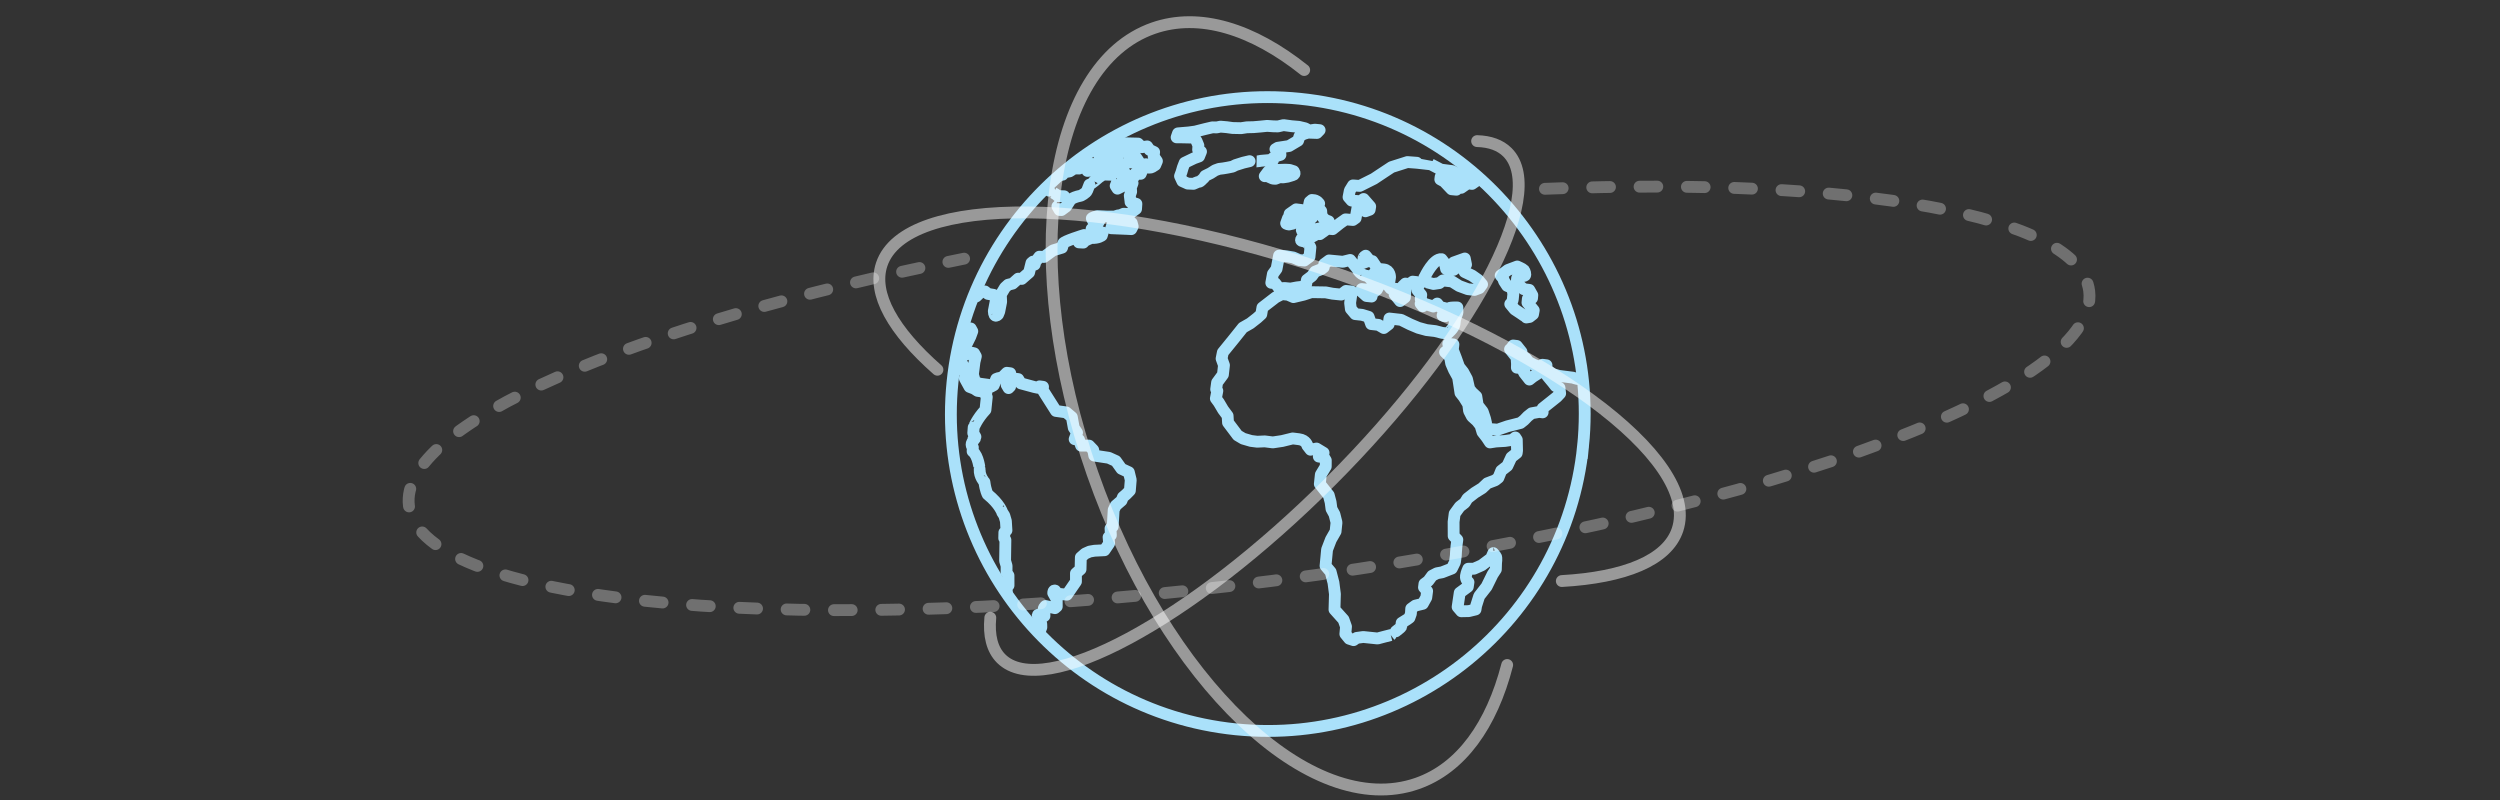
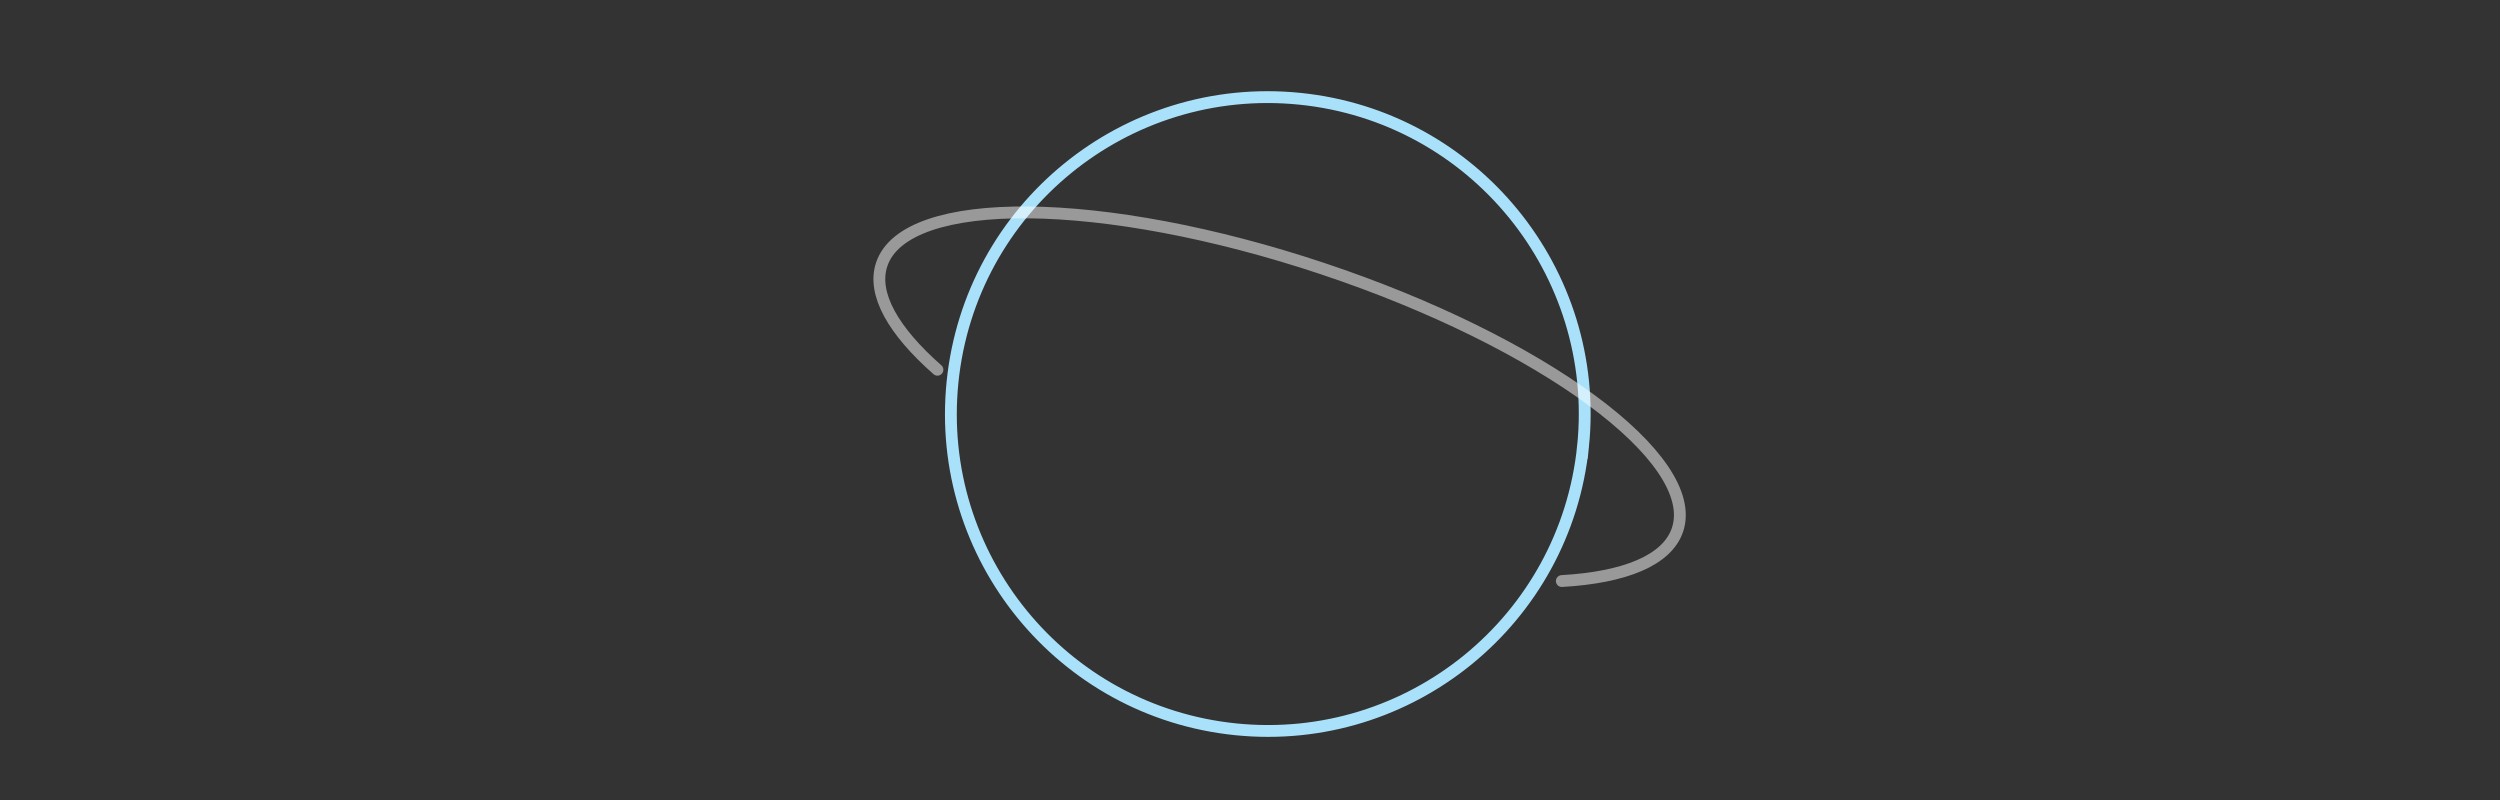
<svg xmlns="http://www.w3.org/2000/svg" id="etPwvlcG17b1" viewBox="0 14 300 96" shape-rendering="geometricPrecision" text-rendering="geometricPrecision">
  <rect x="0" y="14" width="300" height="96" fill="#333333" stroke="none" />
  <style>
#etPwvlcG17b15_to {animation: etPwvlcG17b15_to__to 6000ms linear infinite normal forwards}@keyframes etPwvlcG17b15_to__to { 0% {offset-distance: 0%} 25% {offset-distance: 26.697%} 50% {offset-distance: 50.817%} 75% {offset-distance: 74.589%} 100% {offset-distance: 100%}} #etPwvlcG17b15 {animation: etPwvlcG17b15_c_o 6000ms linear infinite normal forwards}@keyframes etPwvlcG17b15_c_o { 0% {opacity: 1} 56.667% {opacity: 1} 58.333% {opacity: 0} 91.667% {opacity: 0} 93.333% {opacity: 1} 100% {opacity: 1}} #etPwvlcG17b16_to {animation: etPwvlcG17b16_to__to 6000ms linear infinite normal forwards}@keyframes etPwvlcG17b16_to__to { 0% {offset-distance: 0%} 50% {offset-distance: 50.447%} 75% {offset-distance: 73.219%} 100% {offset-distance: 100%}} #etPwvlcG17b16 {animation: etPwvlcG17b16_c_o 6000ms linear infinite normal forwards}@keyframes etPwvlcG17b16_c_o { 0% {opacity: 1} 33.333% {opacity: 1} 36.667% {opacity: 0} 65% {opacity: 0} 66.667% {opacity: 1} 100% {opacity: 1}} #etPwvlcG17b17_to {animation: etPwvlcG17b17_to__to 6000ms linear infinite normal forwards}@keyframes etPwvlcG17b17_to__to { 0% {offset-distance: 0%} 25% {offset-distance: 26.579%} 50% {offset-distance: 49.57%} 58.333% {offset-distance: 57.661%} 100% {offset-distance: 100%}} #etPwvlcG17b17 {animation: etPwvlcG17b17_c_o 6000ms linear infinite normal forwards}@keyframes etPwvlcG17b17_c_o { 0% {opacity: 0} 20% {opacity: 0} 21.667% {opacity: 1} 78.333% {opacity: 1} 80% {opacity: 0} 100% {opacity: 0}} #etPwvlcG17b18_to {animation: etPwvlcG17b18_to__to 6000ms linear infinite normal forwards}@keyframes etPwvlcG17b18_to__to { 0% {offset-distance: 0%} 25% {offset-distance: 25.72%} 50% {offset-distance: 49.424%} 75% {offset-distance: 75.049%} 100% {offset-distance: 100%}} #etPwvlcG17b18 {animation: etPwvlcG17b18_c_o 6000ms linear infinite normal forwards}@keyframes etPwvlcG17b18_c_o { 0% {opacity: 1} 15% {opacity: 1} 16.667% {opacity: 0} 33.333% {opacity: 0} 35% {opacity: 1} 100% {opacity: 1}}
</style>
  <g transform="matrix(.071 0 0 0.071 25.431-1.144)">
    <g>
      <g clip-path="url(#etPwvlcG17b7)">
        <g>
-           <path d="M1222.17,522.92c-1.58-.08-3.15-.17-4.74-.26-.56,1.93-1.11,3.86-1.66,5.8c2.41.13,4.81.27,7.21.39-.28-1.98-.54-3.96-.82-5.93Zm-7.88,16.07c1.09.06,2.19.11,3.29.17.73.04,1.46.07,2.19.11.49-1.75.97-3.49,1.47-5.23-1.36-.8-2.73-1.6-4.09-2.4-.97.78-1.93,1.55-2.89,2.33c0,1.67.02,3.34.04,5.01Zm337.38,49.84c-1.47-.34-2.95-.66-4.42-.99-.66-1.01-1.32-2.01-1.97-3.01c1.13-.83,2.26-1.66,3.39-2.48.44-1.41.88-2.81,1.33-4.22-1.62-.08-3.25-.17-4.87-.25-1.06.78-2.12,1.55-3.18,2.31-6.97,4.93-13.9,9.91-20.79,14.91-.4,1.32-.8,2.64-1.19,3.97c9.3.38,18.69.77,28.15,1.18c1.9.11,3.83.21,5.74.32.78-1.54,1.56-3.08,2.34-4.61-.53-2-1.05-3.99-1.57-5.97-.99-.39-1.98-.77-2.96-1.16Zm.91-33.99c3.29,1,6.6,2,9.92,3.01-.21,2.84-.4,5.7-.6,8.58-1.15.82-2.28,1.63-3.42,2.44-2.85,2.04-5.7,4.08-8.55,6.13-3.03-.15-6.04-.29-9.05-.44-2.18.92-4.36,1.83-6.53,2.74-.72-.03-1.43-.07-2.14-.1-2.41.76-4.82,1.51-7.23,2.27-1.28-.06-2.55-.12-3.84-.18-2.73.01-5.46.03-8.19.05-5.51-.27-10.98-.52-16.41-.77c0,0-10.58,2.56-9.45,4.36c1.11,1.8,2.9.15,2.9.15-.32,1-.64,2-.96,3.01c3.62.17,7.26.34,10.9.52-1.42,2.27-2.86,4.57-4.27,6.87-2.96,2.21-5.92,4.44-8.87,6.67c0,0-1.54,5.06,3.3,5.32c4.82.26,15.42.82,15.43.82-.5,1.7-.99,3.41-1.49,5.12c0,0-5.71,4.69-17.52,4.04-.01,0-12.75,4.3-13.75,7.89-2.51-.14-5.01-.27-7.5-.41.37-1.35.76-2.68,1.16-4.03c3.18-1.8,6.38-3.59,9.58-5.38-.62-1.02-1.24-2.02-1.86-3.04-.11-.02-34.37,10.61-35.28,14.2-.67,2.38-1.35,4.78-2.02,7.18-5.12,1.54-10.2,3.09-15.26,4.64-5.1,3.69-10.16,7.37-15.19,11.08-2.65-.15-5.3-.3-7.93-.45-2.25,2.93-4.49,5.88-6.72,8.83-.39,1.52-.77,3.03-1.16,4.55-.97-1.68-1.93-3.35-2.9-5.02-.84.72-1.7,1.44-2.55,2.16-1.37,5.38-2.71,10.79-4.03,16.24-1.64,1.41-3.26,2.82-4.89,4.24-2.5,2.17-4.98,4.35-7.45,6.54-2.02-.13-4.04-.26-6.06-.39-3.13,2.78-6.24,5.56-9.33,8.34-2.56.64-5.12,1.26-7.67,1.9-1.76,1.6-3.51,3.2-5.26,4.8-2.36,3.9-4.71,7.81-7.04,11.73.16,4.09.33,8.2.51,12.32-1.09,5.44-2.15,10.91-3.19,16.39-.7,1.69-1.39,3.38-2.09,5.08c0,.01-6.63,7.54-7.12-5.82c1.22-6.56,2.48-13.09,3.79-19.59-1.47-2.63-2.93-5.24-4.37-7.85-3.11-.53-6.21-1.06-9.28-1.58-1.69-1.37-3.37-2.73-5.04-4.09-1.92-.13-3.83-.26-5.74-.38-3,2.89-5.98,5.79-8.92,8.7-2.47-.17-4.93-.35-7.38-.52-2.71-2.51-5.41-4.99-8.09-7.48-4.18,2.34-8.33,4.67-12.41,7.01-3.28,1.62-6.52,3.24-9.74,4.86-1.8,3.25-3.58,6.51-5.33,9.75-1.27,4.37-2.51,8.74-3.73,13.11-1.51,2.66-3.01,5.31-4.49,7.97-.8,5.48-1.57,10.98-2.31,16.47.14,2.95.28,5.91.44,8.86c2.1,3.76,4.2,7.54,6.33,11.33c0,0,5.03,3.77,10.73,1.07c3.52-3.89,7.09-7.78,10.72-11.67c1.16-2.56,2.34-5.12,3.54-7.69c4.05.37,8.15.74,12.29,1.12.87,1.57,1.73,3.15,2.6,4.73-1.1,2.98-2.2,5.96-3.29,8.95-1.82,3.62-3.62,7.23-5.38,10.85-1.9,2.03-3.77,4.05-5.64,6.06.17,2.08.34,4.15.53,6.22-.23,1.72-.46,3.44-.67,5.15c1.51.65,3.01,1.29,4.52,1.93c1.27-1.36,2.55-2.73,3.82-4.1c3.07.73,6.16,1.47,9.28,2.21.94,1.7,1.88,3.4,2.83,5.11-.78,3.11-1.53,6.23-2.29,9.35-.92,7.1-1.81,14.2-2.65,21.32c1.06,3.82,2.12,7.66,3.2,11.49c2.3,1.28,4.62,2.56,6.95,3.84c5,.67,10.06,1.36,15.2,2.04c1.56,1.18,3.12,2.37,4.69,3.56c1.69-.92,3.4-1.82,5.1-2.74c1.42-3.56,2.85-7.14,4.3-10.7c0,0,4.78-2.35,9.24-1.77c2.82-2.85,5.68-5.7,8.55-8.56c1.95.25,3.9.49,5.87.73-.32,2.35-.65,4.7-.95,7.05-1.26,1.25-2.51,2.49-3.76,3.74-.46,2.98-.9,5.97-1.34,8.96c1.06,1.79,2.1,3.58,3.17,5.38.88-.88,1.76-1.76,2.63-2.63.14-3.13.28-6.24.43-9.37c1.47-1.46,2.96-2.92,4.45-4.38c2.93.37,5.89.74,8.85,1.11c1.45,2.42,2.91,4.85,4.37,7.27c7.58,2.05,15.28,4.13,23.1,6.23c1.98.42,3.97.85,5.97,1.26.86-.81,1.73-1.63,2.59-2.44c1.96.25,3.93.51,5.9.76-.24,1.74-.46,3.47-.69,5.22c1.54,2.48,3.09,4.97,4.65,7.45c5.83,9.31,11.77,18.69,17.84,28.13c5.73.81,11.51,1.61,17.35,2.41c3.16,2.68,6.34,5.34,9.54,8.02c1.06,5.98,2.14,11.99,3.24,17.98c1.83,2.75,3.68,5.51,5.53,8.28-1.35,3.67-2.69,7.34-4.03,11.01c2.47.36,4.94.74,7.42,1.11c1.14,3.28,2.31,6.54,3.47,9.81c4.46,0,8.94-.02,13.47-.04c2.31,2.43,4.64,4.84,6.98,7.27.6,3.2,1.2,6.41,1.81,9.62c8.08,1.23,16.24,2.46,24.49,3.7c4.01,1.82,8.05,3.65,12.09,5.48c3.11,4.38,6.24,8.76,9.39,13.15c4.16,1.93,8.32,3.87,12.52,5.81c1.05,4.33,2.1,8.66,3.17,13.01-.52,6.02-1,12.01-1.47,18-2.08,2.09-4.14,4.18-6.2,6.28-1.86,1.6-3.72,3.2-5.57,4.8-.78,1.94-1.54,3.88-2.31,5.82-1.52,1.29-3.02,2.6-4.53,3.89-1.74,1.5-3.48,3.01-5.22,4.52-1.18,2.45-2.35,4.89-3.52,7.34-.61,9.43-1.17,18.82-1.69,28.15-1.22,1.06-2.43,2.11-3.64,3.16.17,3.82.37,7.61.56,11.4-1.29,1.11-2.57,2.21-3.86,3.32.3,3.55.6,7.1.91,10.63-2.64,3.84-5.26,7.67-7.84,11.48-5.66.3-11.27.58-16.84.84-2.72.48-5.44.95-8.14,1.41-2.57,1.14-5.14,2.29-7.69,3.42-2.45,2.13-4.87,4.26-7.28,6.38-.19,6.76-.36,13.48-.5,20.18-2.6,2.28-5.2,4.55-7.78,6.82-.01,4.67,0,9.34.01,13.98-5.17,7.45-10.23,14.8-15.22,22.08-5.4-.54-10.76-1.09-16.07-1.65-1.32-1.76-2.66-3.5-3.97-5.26c0,0-3.13-1.39-3.13,4.15c1.95,3.51,3.9,7,5.86,10.5.02,4.13.05,8.25.09,12.34-1.04.9-2.07,1.81-3.1,2.7-5.35-1.21-10.65-2.42-15.9-3.64c0,0-5.64,4.3-1.91,9.22.04,2.55.08,5.11.12,7.65c0,0-3.79,3.76-8.12-1.96c0,0-7.47-2.46.15,7.61.85,2.56,1.71,5.13,2.57,7.69.04,1.92.09,3.83.14,5.75-.51,1.34-1.01,2.68-1.51,4.02-1.54,2.55-3.06,5.07-4.58,7.6c2.14,2.78,4.3,5.54,6.45,8.3.73,3.99,1.47,7.98,2.23,11.94-1.77,2.86-3.54,5.71-5.29,8.53.07,1.85.14,3.71.23,5.57c1.34,1.66,2.67,3.33,4.02,4.99.06,1.35.11,2.7.17,4.05c2.86,2.52,5.72,5.03,8.62,7.53c3.2,2.01,6.42,4.02,9.66,6.02c3.26,2.56,6.55,5.12,9.86,7.67.75,1.14,1.5,2.26,2.24,3.39-3.49-.79-6.97-1.58-10.43-2.38-.52.42-1.05.84-1.57,1.27-3.73-.87-7.44-1.73-11.13-2.61-.07-1.39-.15-2.78-.22-4.17-2.71-.67-5.43-1.32-8.14-1.97-.16-3.21-.31-6.45-.46-9.68-2.71-.66-5.4-1.33-8.07-2-.02-.56-.05-1.12-.07-1.68-2.67-.67-5.33-1.34-7.99-2.01-.89-1.15-1.79-2.28-2.69-3.43-.67-1.92-1.34-3.84-1.99-5.76-1.31-.33-2.63-.68-3.94-1-2.04-2.65-4.08-5.31-6.1-7.94-.11-2.86-.22-5.72-.32-8.59-1.61-2.12-3.22-4.26-4.82-6.4-.06-1.74-.12-3.47-.17-5.19-1.13-1.52-2.26-3.04-3.39-4.57-1.98-2.68-3.94-5.37-5.91-8.07c1.29-1.16,2.58-2.33,3.88-3.5-.09-3.19-.17-6.4-.25-9.62-.79-1.09-1.56-2.17-2.35-3.25-.05-2.34-.11-4.69-.16-7.04-2.07-2.91-4.14-5.82-6.19-8.72-.71-.99-1.4-1.99-2.11-3-.02-1.11-.04-2.22-.06-3.34-.87-1.21-1.72-2.45-2.57-3.68-.05-3.29-.1-6.61-.14-9.93-1.06-1.52-2.11-3.06-3.15-4.58-.07-4.86-.11-9.76-.14-14.66c1.02-.97,2.05-1.96,3.07-2.93-.03-5.53-.05-11.08-.05-16.66-1.1-1.63-2.19-3.27-3.28-4.89c0-3.83.01-7.66.04-11.52-.84-2.82-1.66-5.64-2.49-8.44.09-11.67.26-23.42.5-35.25-.66-1.03-1.33-2.04-1.99-3.07.07-3.19.14-6.39.22-9.59c1.17-1.17,2.36-2.35,3.55-3.53-.33-5.25-.65-10.5-.95-15.77-.9-3.07-1.79-6.13-2.69-9.21-1.18-1.85-2.36-3.71-3.52-5.57.09.03-4.21-13.84-24.63-30.35c0,0-3.66-6.54-5.45-20.76-.01,0-8.66-9.5-8.01-21.31c0,.01-2.05-23.2-11.98-30.68.15-2.2.28-4.4.43-6.6c0,0-5.33-4.61.77-11.36c6.14-6.78.19-2.85.19-2.85c1.12-1.22,2.24-2.46,3.37-3.69-1.23-2.16-2.44-4.3-3.65-6.44.23-3.16.48-6.33.72-9.49.05,0,5.67-14.58,19.89-29.67.71-7.2,1.45-14.4,2.23-21.61-.46-.8-.91-1.6-1.36-2.39.42-3.92.86-7.85,1.31-11.76c0,0-5.03-6.77-10.07-1.4-.22,1.91-.42,3.83-.63,5.74-1.63-.23-3.26-.46-4.88-.7-1.86-1.22-3.71-2.45-5.56-3.66-2.68-1.03-5.33-2.04-7.97-3.06-1.73-3.13-3.44-6.24-5.15-9.33-.9-1.64-1.79-3.27-2.69-4.91.27-2.43.54-4.87.83-7.31-1.29-2.35-2.57-4.71-3.85-7.05.24-2.07.48-4.15.73-6.23-1.01-1.85-2.01-3.69-3.01-5.54-2.97-.35-5.93-.7-8.85-1.06-2.23-1.71-4.44-3.4-6.63-5.09-1.39-2.6-2.77-5.19-4.15-7.78-1.38-2.58-2.75-5.16-4.11-7.73-1.7-.18-3.38-.37-5.07-.55-1.17,1.36-2.32,2.71-3.47,4.05-2.35-.25-4.67-.5-6.98-.77-.19-.15-28.78-25.91-27.86-33.42.17-1.65.34-3.3.5-4.96.98-1.21,1.95-2.41,2.94-3.62.13-2.64.27-5.3.42-7.94c0-.01-5.08-19.51-9.55-22.96.21-1.8.41-3.59.63-5.37-1.51-4.48-3.01-8.93-4.52-13.37.16-6.44.35-12.85.56-19.26-.96-1.77-1.93-3.54-2.89-5.31c0,0-2.7-.81-3.29,3.84-.22,1.85-.45,3.69-.68,5.54c0,0,2.96,14.95,2.5,18.98-.54,4.74-1.06,9.5-1.55,14.27.79,1.48,1.57,2.97,2.36,4.45.52,3.12,1.04,6.24,1.56,9.37-1.47-.12-2.93-.22-4.39-.34-1.45-2.74-2.9-5.48-4.35-8.2.24-2.46.48-4.91.73-7.37-1.27-2.37-2.54-4.73-3.81-7.09.41-4.11.84-8.23,1.28-12.34.51-.62,1.01-1.24,1.52-1.87-.99-3.44-1.99-6.87-2.97-10.29.54-4.73,1.09-9.45,1.66-14.16c0,0,.12-5.8-7.25-13.03-.2-10.72-.34-21.4-.42-32.03.28-2.03.56-4.07.86-6.11.76-3.04,1.55-6.07,2.34-9.1c2.35-2.52,4.76-5.04,7.19-7.55.99-2.57,1.99-5.14,3.01-7.71c3.43-3.47,6.93-6.93,10.47-10.39c2.26-3.37,4.58-6.72,6.91-10.06c1.61-2.66,3.25-5.31,4.9-7.95c2.56.11,5.12.22,7.69.34c1.57-1.43,3.15-2.86,4.74-4.28c1.37-1.01,2.75-2.02,4.12-3.02.26-1.55.53-3.1.8-4.65-1.54-.07-3.08-.14-4.62-.21-1.15,1.79-2.31,3.59-3.45,5.38-1.77-.08-3.52-.16-5.29-.24-1.27-2.19-2.53-4.39-3.82-6.57.7-1.95,1.41-3.9,2.12-5.85c1.78.09,3.55.17,5.34.25c1.81-7.26,3.67-14.47,5.63-21.61c2.39-1.97,4.8-3.92,7.22-5.88-.49-3.07-.97-6.12-1.44-9.18c1.38-1.09,2.78-2.18,4.18-3.27-1.16-1.99-2.33-3.96-3.51-5.94-2.61-.76-5.24-1.53-7.88-2.31-1.66-2.76-3.33-5.53-5.02-8.3-3.34-.21-6.69-.43-10.05-.65-3.18-1.52-6.38-3.04-9.61-4.58-2.74.49-5.47.98-8.21,1.47-2.5,1.06-4.99,2.12-7.46,3.19-4.47-.32-8.96-.67-13.46-1.02-5.57,2.09-11.11,4.18-16.6,6.29.76,1.12,1.51,2.24,2.26,3.35-.32,1.6-.63,3.21-.94,4.81-1.63.16-3.26.33-4.91.48-.76.65-1.51,1.31-2.27,1.96-2.78-.21-5.57-.43-8.36-.64.26-1.55.51-3.1.77-4.65-.77-.06-1.53-.12-2.3-.18-8.41,3.03-16.73,6.08-24.93,9.16-3.62.14-7.24.27-10.88.4.12-1.31.24-2.6.37-3.91-.06,0,28.86-6.63,29.42-9.58.47-2.97.47-2.96.47-2.96s-5.98-2.24-8.35-2.46c-.23-2.03-.46-4.06-.7-6.08c2.41-.78,4.82-1.56,7.24-2.33.69-4.21,1.42-8.42,2.19-12.6c9.46-.62,18.91-1.26,28.33-1.92c2.06-1.55,4.14-3.1,6.23-4.63.02,0-8.51-4.75-13.86-5.3.6-2.03,1.22-4.05,1.83-6.07c0,0,22.35-2.47,24.82,1.24c3.15-1.33,6.31-2.66,9.48-3.98-.86-1.3-1.72-2.61-2.59-3.91.3-1.05.63-2.1.94-3.15c5.06-.43,10.12-.86,15.16-1.31c7.29-1.7,14.59-3.38,21.91-5.04c4.37.28,8.72.54,13.06.81c3.51-.47,7.01-.93,10.52-1.4c5.01-.08,10.01-.16,14.99-.26c4.15,1.87,8.28,3.71,12.37,5.53c3.93.29,7.86.58,11.78.86c4.2,1.17,8.38,2.33,12.54,3.48c3.58,1.23,7.16,2.45,10.71,3.67c4.62.65,9.23,1.29,13.82,1.92c6.8-1.23,13.59-2.46,20.42-3.69c2.83.15,5.66.3,8.5.44c2.54-.6,5.09-1.2,7.64-1.8c3.33,1.01,6.64,2.01,9.96,3.01c4.39.44,8.78.88,13.18,1.31c3.04,2.06,6.08,4.12,9.14,6.18.81,1.43,1.6,2.87,2.43,4.31c5.22.21,10.45.4,15.7.58.58,1.03,1.17,2.06,1.74,3.1c2.78-1.71,5.56-3.42,8.35-5.11c5.45.19,10.91.37,16.38.55c3.05,1.32,6.12,2.63,9.2,3.95c4.52-.83,9.06-1.66,13.6-2.49.95,1.6,1.9,3.21,2.87,4.84c2.17-.91,4.36-1.83,6.54-2.73.41-.84.81-1.67,1.22-2.51-2.51-.08-5-.16-7.51-.23.77-1.55,1.53-3.09,2.3-4.62c0,0,10.67-4.85,13.83.42-1.05.62-2.09,1.25-3.16,1.88.6.98,1.18,1.96,1.78,2.94c2.28-1.38,4.58-2.76,6.87-4.13.67-1.35,1.35-2.7,2.04-4.04-.38-.63-.76-1.26-1.14-1.89c4.4-1.85,8.8-3.68,13.22-5.5c2.12.06,4.24.11,6.36.18-1.38,2.63-2.74,5.3-4.1,7.98c0,0-.73,3.9,6.48,4.12-1,2.01-1.97,4.03-2.95,6.08c1.21.03,2.41.06,3.63.1c4.49-2.73,8.99-5.43,13.52-8.12c4.91.67,9.84,1.34,14.8,2.02-.69,1.42-1.37,2.85-2.05,4.29-4.61,2.78-9.21,5.58-13.8,8.42-5.82-.17-11.61-.34-17.39-.5-2.38,1.48-4.77,2.96-7.14,4.44c0,.01,8.13-.9,11.6,4.68-1.18,2.62-2.32,5.25-3.46,7.9-1.5-.04-2.98-.09-4.47-.13-.78-1.05-1.55-2.1-2.32-3.14-1.75-.05-3.5-.11-5.25-.16-1.04.47-2.05.95-3.07,1.43-1.73.2-3.44.4-5.16.6.88-2.01,1.77-4.02,2.66-6.01c1.24-.79,2.47-1.56,3.71-2.34c0-.01,1.41-4.46-2.79-4.58-1.4-.05-2.8-.09-4.19-.13-.94,2.02-1.87,4.06-2.79,6.1-2.82.55-5.63,1.09-8.44,1.63-.66.43-1.33.85-1.99,1.27-2.88-.02-5.76-.05-8.63-.07-2.54,1.63-5.08,3.27-7.6,4.91-3.42.59-6.83,1.19-10.22,1.78-.55,1.27-1.1,2.54-1.66,3.82-1.31-.05-2.63-.08-3.94-.13-.05-.02-24.85,9.69-22.72,13.36c0-.02-2.02,9.89,4.06,13.77-.02-.01,12.8,6.12,14.53,9.09c3.57.13,7.15.25,10.74.39-.02-.04-6.57,13.43-11.44,17.07c1.18,2.02,2.36,4.05,3.55,6.08c1.07.04,2.14.08,3.21.12c2.64-1.95,5.27-3.89,7.92-5.83c1.97-3.1,3.95-6.16,5.94-9.22.01,0,1.24-5.79,18.96-9.24c0,0,8.98-4.22,10.67-8.64c1.28-3.35,2.58-6.67,3.88-9.96c0,.02,5.14-2.67,16.22-12.54c2.37-1.55,4.74-3.1,7.12-4.64c4.82.15,9.68.31,14.55.46-.01.01,10.98,1.4,10.42,8.41-1.34,3.39-2.68,6.81-4,10.27c1.01,1.58,2.02,3.18,3.06,4.78c6.37-3.23,12.77-6.43,19.18-9.61c2.11.08,4.21.15,6.33.23-.95,2.51-1.9,5.04-2.84,7.59.13,2.32.3,4.65.46,7-.79,2.18-1.58,4.36-2.34,6.55.45,3.64.91,7.31,1.4,11.02Zm-152.66-98.25c2.46.98,4.91,1.96,7.36,2.94-2.08.57-4.16,1.13-6.24,1.69-.28.52-.56,1.05-.83,1.56c4.07.16,8.15.33,12.23.48c1.33,2.35-2.08,4.02-2.08,4.02-5.12-.07-10.22-.14-15.31-.23c1.91,1.81,3.82,3.63,5.74,5.46c2.04.05,4.09.1,6.14.15.51.89,1.02,1.79,1.54,2.69c1.74-.86,3.47-1.7,5.22-2.55c1.1.05,2.2.08,3.31.12c2-.17,4-.34,6.01-.51c1.38-.38,2.75-.75,4.13-1.12c1.64.3,3.27.59,4.92.89c2.16.44,4.33.87,6.5,1.3c3.17-.26,6.36-.51,9.54-.77c3.03-.86,6.06-1.72,9.09-2.58.73-1.17,1.46-2.33,2.2-3.49-1.23-1.43-2.44-2.84-3.66-4.25c1.58-.92,3.16-1.82,4.74-2.73c1.04-1.68,2.07-3.34,3.12-4.99-.91-.03-1.83-.06-2.75-.08-1.98-.07-3.98-.13-5.97-.2-1.98,1.11-3.94,2.23-5.9,3.35c0-1.21,0-2.43,0-3.63-1.43-.05-2.86-.1-4.29-.15-2.16.56-4.32,1.11-6.49,1.68-1.79-.12-3.58-.24-5.37-.37-.92-1.59-1.84-3.18-2.74-4.75-2.8-.9-5.61-1.82-8.41-2.72-4.92-.19-9.85-.4-14.76-.62-7.3,2.26-14.6,4.54-21.86,6.84-1.52.87-3.05,1.73-4.57,2.61-.23,1.58-.48,3.18-.71,4.78c2.78.12,5.55.24,8.32.37c3.94-1.74,7.88-3.46,11.84-5.17Zm86.93,5.43c2.2-.75,4.42-1.49,6.61-2.24c1.92-1.21,3.85-2.42,5.77-3.62c1.2-1.34,2.39-2.67,3.59-3.98c0,0-4.76-.14-5.75-.16-.99-.04-2.32,1.28-2.32,1.28-1.13-.14-2.24-.29-3.37-.43-2.52,1.17-5.04,2.35-7.56,3.54-3.09-.1-6.18-.18-9.26-.28c1.39,2.1,2.79,4.23,4.21,6.36c2.69-.15,5.38-.31,8.07-.46Zm20.53-2.51c1.52-.86,3.04-1.73,4.55-2.58c3.28.08,6.58.17,9.89.26.62-1.18,1.26-2.36,1.89-3.53-3.6-.09-7.19-.18-10.77-.28-2.74.6-5.49,1.21-8.25,1.82-.64,1.18-1.27,2.36-1.91,3.56c1.53.25,3.06.51,4.6.76Zm85.09,10.79c-2.6-1.23-5.18-2.45-7.74-3.68-1.36-1.98-2.71-3.94-4.05-5.89-3.03.45-6.06.89-9.07,1.34-2.11-2.06-4.18-4.09-6.25-6.1-2.54-.06-5.07-.12-7.61-.18-2.74-.07-5.47-.14-8.21-.2-1.91-.05-3.83-.09-5.75-.14-1.91-.05-3.83-.1-5.73-.14-.59.33-1.17.66-1.75.98-1.5-.04-3.02-.08-4.53-.11-4.53,1.85-9.07,3.71-13.59,5.6-7.82,4.48-.68,7.93-.67,7.92c3.22.09,6.46.18,9.71.26c1.43-.84,2.85-1.68,4.29-2.51c2.3.06,4.6.12,6.91.18.53.83,1.07,1.67,1.61,2.5c2.85.08,5.7.15,8.56.22c2.7-1.59,3.97.11,3.97.11c1.17.04,2.35.07,3.53.1c1.56,2.36,3.15,4.75,4.75,7.17.96,1.43,1.92,2.88,2.9,4.34c1.12,1.69,2.26,3.39,3.4,5.1-1.15.71-2.3,1.43-3.46,2.14-1.38-.46-2.76-.93-4.13-1.38-3.69-.11-7.36-.22-11.03-.32-2.94,1.82-5.9,3.66-8.84,5.51-1.85-.06-3.7-.11-5.55-.16-4.35.29-8.68.58-13,.88-.94.58-1.86,1.17-2.79,1.76.61.97,1.23,1.94,1.83,2.91c1.85.05,3.69.11,5.55.16c2.24-.6,4.47-1.19,6.71-1.79c1.34.04,2.68.08,4.02.12c3.5,4.48,7.06,9.05,10.7,13.68c4.08.14,8.16.28,12.27.41.26-1.46.53-2.92.8-4.37c3.19.1,6.4.22,9.62.32.95-2.36,1.9-4.71,2.86-7.03.01,0,1.93-1.24-.53-4.9-2.45-3.64,6.83-4.26,6.83-4.26c1.29,1.89,2.6,3.81,3.91,5.75c0,0,4.27.14,5.58-.68c1.3-.82,5.86-3.68,5.86-3.68.94-2.24,1.87-4.47,2.81-6.68-1.86-2.67-3.68-5.31-5.49-7.92.25-2.47.51-4.9.78-7.31Zm116.97,27.56c2.31-.4,4.61-.79,6.92-1.19c2.82-.57,5.65-1.14,8.47-1.7c1.8-.9,3.59-1.8,5.39-2.7c4.36-1.38,8.72-2.75,13.09-4.12c3.5-.82,6.98-1.64,10.49-2.46-.01,0,9.91.42,11.62.5c1.72.07,7.68-1.12,7.68-1.12c4.42-.38,8.85-.77,13.3-1.15c2.3.1,4.61.21,6.92.32-.11-1.16-.23-2.33-.33-3.49c1.88-1.17,3.75-2.33,5.63-3.49c2.45-.75,4.9-1.5,7.35-2.25-.14-1.43-.28-2.85-.42-4.27-2.14-1.17-4.27-2.33-6.39-3.49-.55-.62-1.1-1.25-1.66-1.87c1.3-.78,2.59-1.56,3.89-2.34c2.91-.43,5.83-.87,8.75-1.31c3.47-.55,6.95-1.1,10.43-1.64c1.08-.65,2.14-1.29,3.22-1.93c4-2.39,7.99-4.75,11.99-7.11.78-2.47,1.56-4.92,2.35-7.34c2.27-1.31,4.54-2.63,6.79-3.92c2.56-.78,5.1-1.55,7.65-2.32c5,.17,10.02.34,15.06.53c1.52-1.59,3.05-3.16,4.57-4.73-2.68-.26-5.36-.52-8.04-.78-3.14.48-6.29.98-9.43,1.47-2.34-1.27-4.65-2.51-6.97-3.76-3.58-.86-7.15-1.71-10.7-2.55-4.16-.36-8.31-.72-12.44-1.07-4.49-.61-8.96-1.21-13.4-1.8-3.18.73-6.36,1.47-9.55,2.2-2.65-.06-5.28-.13-7.9-.19-3.46-.25-6.9-.48-10.32-.72-3.9.4-7.81.79-11.71,1.18-3.76.32-7.51.65-11.26.96-3.75.08-7.49.16-11.22.25-3.26.49-6.52.98-9.77,1.48-2.16-.05-4.3-.09-6.44-.13-2.68-.06-5.36-.11-8.02-.17-3.34-.46-6.66-.92-9.98-1.38-3.49-.3-6.97-.6-10.44-.9-2.13.43-4.24.87-6.39,1.3-2.41-.05-4.83-.09-7.25-.13-4.07.95-8.15,1.91-12.23,2.86-5.57,1.41-11.13,2.82-16.69,4.24-3.63.5-7.25.99-10.85,1.49-6.15.52-12.28,1.05-18.4,1.58-.78,2.21-1.57,4.45-2.33,6.72c1.84,0,3.66,0,5.51,0c1.56.03,3.12.07,4.68.1c3.34.07,6.69.14,10.04.21c2.09.05,4.19.09,6.3.15c0,0,2.84.05,4.53,2.25c1.7,2.19,2.51,3.24,2.51,3.24c1.07,2.59,2.15,5.21,3.25,7.88-.17,2.36-.32,4.76-.48,7.18c1.64,1.04,3.27,2.08,4.92,3.12-.48,1.17-.96,2.33-1.43,3.51-.62,1.54-1.24,3.08-1.87,4.64-2.82,1.02-5.65,2.04-8.48,3.07-5.3,2.53-10.6,5.08-15.89,7.65-1.02,2.62-2.06,5.27-3.07,7.94-.76,2.58-1.52,5.18-2.28,7.81-.83,2.22-1.65,4.47-2.48,6.73c1.3,2.84,2.63,5.71,3.97,8.6c3,1.35,6.02,2.71,9.06,4.07c3.22.14,6.46.28,9.7.43c0,0,8.02-3.64,9.7-3.56c1.68.07,5.11-4.06,6.41-4.91c1.32-.85,3.73-4.98,3.73-4.98c3-1.47,6-2.95,9.01-4.42c2.62-1.68,5.24-3.36,7.86-5.03c2.21-.79,4.41-1.59,6.61-2.38c2.38-.3,4.76-.59,7.14-.88Zm117.13,11.51c6.28-1.82,1.75-6.67,1.76-6.67-2.34-.74-4.65-1.47-6.97-2.21-2.36-.12-4.72-.26-7.08-.38-4.83.15-9.63.3-14.43.46-4.91.96-9.8,1.91-14.71,2.88-1.9,2.53-3.82,5.08-5.74,7.64c2.05-.09,4.09-.19,6.14-.29.44.54.89,1.08,1.34,1.62c2.12.93,4.24,1.88,6.38,2.82c1.42.09,2.84.16,4.25.24c2.4-.9,4.81-1.8,7.21-2.7c1.9.1,3.8.21,5.69.32c2.51-.38,5.02-.75,7.52-1.13c2.88-.87,5.77-1.74,8.63-2.6Zm339.13,638.8c-1.23,2.89-2.46,5.76-3.69,8.63-2.41,1.81-4.81,3.62-7.22,5.42-2.9,2.19-5.81,4.35-8.7,6.52-4.36,1.93-8.73,3.87-13.1,5.79-3.2.02-6.41.02-9.63.03c0,0-3.04,6.29-3.9,12.25-.85,5.97,4.31,10.46,4.31,10.46-.39,2.63-.78,5.25-1.17,7.85-4.55,3.36-9.11,6.7-13.64,10.03-.39,2.6-.76,5.17-1.14,7.74-.37,2.58-.76,5.14-1.14,7.68-.42,2.87-.85,5.73-1.27,8.58c2.09,2.45,4.16,4.88,6.24,7.3c4.2-.08,8.41-.18,12.6-.27c3.81-.92,7.61-1.83,11.42-2.75.32-2.05.65-4.1.99-6.15c1.73-5.45,3.48-10.94,5.22-16.48c4.16-5.32,8.33-10.66,12.52-16.03c3.36-6.77,6.72-13.6,10.09-20.49c1.85-2.84,3.71-5.69,5.55-8.54.12-3.54.23-7.08.33-10.64c0,0,1.42-9.31-.39-11.56-1.77-2.24-4.26-5.34-4.25-5.34Zm189.12-121.02c-5.12-.57-.78,5.28-.79,5.28c1.44,1.93,2.88,3.87,4.3,5.8c1.69.2,3.4.38,5.1.56.26-1.74.53-3.5.8-5.26.4-2.62.78-5.26,1.17-7.89-.75-.18-1.5-.35-2.25-.52c0,0-3.23,2.6-8.32,2.03Zm66.98-26.19c-1.64,3.19-3.3,6.39-4.95,9.58-.62,4.2-1.26,8.41-1.9,12.6-1.18,7.85,9.11,7.51,9.1,7.51c2.17-1.75,4.34-3.51,6.49-5.27.83-5.47,1.67-10.97,2.48-16.47l-2.3-3.2c-2.31-3.19-8.93-4.75-8.93-4.75ZM1870.26,561.52c.38-1.4.75-2.8,1.11-4.2-1.02-1.13-2.04-2.25-3.06-3.37-1.37-.69-2.73-1.39-4.07-2.08-1.72-.2-3.44-.4-5.15-.6-1.23,1.02-2.44,2.05-3.66,3.08-.44,2.06-.88,4.12-1.33,6.19.08,2.22.15,4.45.23,6.69c1.03,1.26,2.07,2.51,3.12,3.77c1.6.42,3.2.85,4.8,1.28-.73,1.47-1.46,2.95-2.18,4.43-.32,1.59-.64,3.18-.95,4.78-2.57.57-5.14,1.14-7.71,1.72-.86,1.98-1.73,3.97-2.59,5.97.71.88,1.42,1.75,2.13,2.63c1.54,1.22,3.08,2.44,4.63,3.66-4.36,1.85-8.72,3.7-13.07,5.56-2.04,3.86,2.98,1.67,2.98,1.67c2.03-.39,4.06-.78,6.11-1.17c1.75.15,3.5.29,5.25.44c1.49-.19,2.98-.38,4.47-.58c2.38-.43,4.77-.87,7.16-1.3c1.6-.35,3.2-.69,4.82-1.03c1.68.15,3.37.29,5.05.43c0,0,2.97-2.12,3.14-3.05.18-.93,2.67-1.91,2.67-1.91c1.19-.45,2.4-.9,3.59-1.34.15-.86.31-1.7.47-2.55-.22-1.12-.45-2.23-.67-3.35-1.83-.69-3.65-1.39-5.49-2.08-1.51-1.45-3.02-2.89-4.52-4.32-.79-1.62-1.58-3.22-2.36-4.82-.12-2.02-.23-4.02-.33-6.01-.89-1.06-1.78-2.11-2.65-3.17-2.23-1.08-4.46-2.16-6.67-3.23c1.58-.72,3.16-1.43,4.73-2.14Zm-49.85,31.19c2.12-.46,4.24-.93,6.35-1.39c1.08-.77,2.17-1.55,3.25-2.31c3.21.32,6.44.65,9.66.99.15-.77.31-1.54.47-2.3.37-1.83.75-3.66,1.13-5.49.89-.63,1.78-1.25,2.66-1.87.69-1.72,1.37-3.43,2.07-5.14.4-1.96.82-3.91,1.23-5.85-2.17-.4-4.36-.78-6.53-1.18-2.76-.36-5.53-.71-8.28-1.06-.94.66-1.87,1.3-2.8,1.96-2.21,1.55-4.42,3.09-6.64,4.65-.49.34-.99.69-1.48,1.03-.4,1.88-.82,3.76-1.23,5.65-.54.58-1.08,1.16-1.62,1.73c0,0-2.57,6.76-3.09,8.59-.41,1.4,4.85,2.01,4.85,2.01Zm698.64,360.75c.48-3.65.95-7.3,1.42-10.94-.64-2.55-1.28-5.12-1.93-7.67-1.85-2.63-3.71-5.26-5.56-7.88-2.55-3.6-5.11-7.22-7.71-10.84-.8-2.76-1.62-5.53-2.44-8.3-1.12-1.57-2.24-3.14-3.36-4.72-1.86-.95-3.72-1.91-5.57-2.87-1.1.92-2.18,1.84-3.29,2.76-2.5.38-5,.76-7.52,1.14-3.02.48-6.06.96-9.11,1.46-.31,2.63-.62,5.27-.93,7.91-1.66,1.39-3.32,2.77-4.98,4.17-1.67,1.39-3.33,2.77-4.99,4.16-2.29,2.38-4.59,4.77-6.89,7.17-1.58,1.31-3.17,2.63-4.75,3.95-3.09,2.56-6.19,5.12-9.28,7.69-2.07,1.71-4.14,3.42-6.22,5.14-1.61,1.33-3.22,2.65-4.83,3.97-.93.78-1.89,1.57-2.83,2.35-1.33,1.08-2.67,2.17-3.99,3.27.15,2.08.29,4.16.45,6.24-.57,2.98-1.13,5.96-1.72,8.95.01-.01-5.28,5.26-5.57,7.37-.28,2.12-1.27,12.72-1.27,12.72-.4,2.81-.79,5.63-1.2,8.44-2.24,1.52-4.5,3.05-6.76,4.57-2.32,1.88-4.62,3.76-6.95,5.64-3.18-.36-6.36-.73-9.56-1.1.74-5.09,1.46-10.2,2.17-15.31-2.51-3.43-5.04-6.85-7.56-10.3-1.5-11.04-3.05-22.12-4.64-33.23-3.57-7.11-7.18-14.25-10.83-21.39-.58-6.58-1.18-13.17-1.8-19.76c1.58-4.49,3.14-9,4.7-13.49c0,0,2.74-5.61-4.97-6.61-1.19,2.74-2.38,5.48-3.56,8.23-2.06-.26-4.12-.54-6.19-.79-2.39-.48-4.78-.97-7.18-1.45-2.63-3.05-5.26-6.1-7.91-9.15c1.75-1.41,3.48-2.83,5.22-4.24.95-.6,1.89-1.2,2.84-1.8-1.77-1.49-3.53-2.98-5.3-4.48-1.57-.03-3.16-.06-4.73-.07-1.93-2.51-3.84-5.02-5.77-7.54-2.57-3.14-5.15-6.27-7.73-9.4-1.7-2.21-3.39-4.42-5.09-6.64-1.84,1.48-3.68,2.97-5.53,4.45c0,0-1.31-.17-6.56-.85-5.27-.67-10.91-2.76-10.91-2.76-7.91-1.02-15.83-2.03-23.79-3.05-3.29-.96-6.59-1.91-9.91-2.88-2.34-1.58-4.68-3.15-7.03-4.72-1.5-1.91-3-3.83-4.5-5.75.17-1.52.32-3.04.49-4.55-2.23-.28-4.44-.57-6.67-.85-1.37,1.09-2.75,2.2-4.13,3.29c0,0,5.64,2.89-2.67-.35l-8.31-3.23c-2.73-1.44-5.48-2.87-8.2-4.3-1.59-2.01-3.19-4.02-4.79-6.02-2.66-2.15-5.33-4.31-8-6.45.17-1.61.36-3.22.52-4.82-2.63-3.31-5.26-6.61-7.89-9.92-2.06-.27-4.13-.52-6.19-.77-1.07,1.57-2.14,3.16-3.23,4.74-.69.54-1.37,1.1-2.07,1.64c1.76,2.21,3.52,4.41,5.27,6.62c1.93,2.41,3.83,4.83,5.75,7.24.25,3.57.5,7.13.74,10.69-.05,2.18-.11,4.35-.17,6.53c1.79.23,3.57.44,5.37.67c2.47.67,4.93,1.34,7.38,2.02c0,0-2.55,3.49-.64,5.93c1.92,2.42,5.73,7.27,5.73,7.27c1.1,1.41,2.21,2.82,3.31,4.24c1.98-1.58,3.98-3.16,5.95-4.71c3.31-2.14,6.6-4.26,9.91-6.39c2.18-1.72,4.35-3.45,6.54-5.17c0,0,6.63-1.35,5.7,7.25c1.34,1.72,2.68,3.42,4.02,5.14c2.47,2.95,4.93,5.9,7.38,8.85c1.58,2.02,3.14,4.04,4.72,6.05c2.21,1.01,4.44,2.01,6.66,3.04.36,3.14.73,6.28,1.08,9.42-1.83,1.96-3.67,3.9-5.51,5.87-1.28,1.02-2.58,2.05-3.85,3.08-1.68,1.33-3.36,2.67-5.03,4.03-5.05,4.03-10.12,8.06-15.19,12.09c0,2.3,0,4.58,0,6.86-1.96-.24-3.91-.48-5.87-.73-4.24.76-8.49,1.52-12.74,2.29-2.2,1.74-4.4,3.49-6.61,5.24-2.06,2.13-4.13,4.26-6.2,6.4-2.01,1.58-4.01,3.17-6.01,4.76-7.31,1.86-14.64,3.73-21.96,5.6-5.52,1.9-11.04,3.81-16.57,5.72-4.35-.33-8.7-.69-13.04-1.02-2.47-.66-4.95-1.32-7.44-1.98.32-2.54.63-5.08.93-7.62-.6-2.64-1.2-5.28-1.8-7.93-1.34-4.03-2.69-8.06-4.04-12.09-2.79-3.55-5.57-7.11-8.36-10.66-.8-4.96-1.58-9.93-2.38-14.89-2.47-2.33-4.95-4.64-7.43-6.96-1.52-1.93-3.03-3.86-4.55-5.79-1.27-5.56-2.55-11.12-3.83-16.67-2.12-3.92-4.23-7.83-6.34-11.74-2.32-2.93-4.63-5.87-6.96-8.79-1.72-4.86-3.45-9.71-5.18-14.56-1.83-4.77-3.65-9.52-5.47-14.27.36-3.03.73-6.08,1.07-9.11-2.89-.35-5.77-.7-8.67-1.04.59,2.78,1.18,5.56,1.77,8.36-1.32,1.02-2.64,2.04-3.95,3.06-1.09.87-2.21,1.72-3.32,2.59c2.8,2.7,5.59,5.39,8.4,8.1.66,3.71,1.32,7.43,1.99,11.15c1.59,3.66,3.18,7.3,4.77,10.97c2.28,4.11,4.54,8.23,6.82,12.35.52,3.35,1.04,6.71,1.57,10.08.83,5.41,1.66,10.84,2.49,16.26c1.91,2.44,3.83,4.87,5.76,7.31c2.46,3.97,4.92,7.95,7.39,11.93.47,3.74.94,7.47,1.42,11.21c1.64,3.13,3.3,6.27,4.94,9.42c2.82,2.55,5.63,5.09,8.43,7.64c2,2.54,3.97,5.08,5.96,7.62c1.11,3.71,2.21,7.43,3.31,11.14c2.37,3.04,4.75,6.09,7.12,9.12c1.85,2.78,3.7,5.58,5.54,8.37c3.35-.52,6.69-1.04,10.05-1.57c5.15-.3,10.29-.61,15.43-.91c4.09-.62,8.16-1.23,12.22-1.84c1.72-1.35,3.43-2.7,5.14-4.06.85,1.3,1.69,2.59,2.53,3.88.14,6.07.29,12.12.42,18.17-.18,1.44-.36,2.88-.55,4.31-3.01,2.38-6.04,4.77-9.07,7.16-2.26,4.84-4.51,9.69-6.77,14.53-3.45,2.7-6.88,5.39-10.32,8.08-1.61,4-3.23,8-4.84,11.98-1.83,1.43-3.64,2.85-5.45,4.27-4.41,1.67-8.79,3.35-13.19,5.02-2.91,2.74-5.82,5.49-8.73,8.23-4.16,2.6-8.31,5.18-12.47,7.77-4.15,3.23-8.3,6.46-12.45,9.68-1.51,2.43-3.01,4.87-4.51,7.31-2.83,2.19-5.66,4.38-8.48,6.58-2.89,3.97-5.76,7.94-8.63,11.89-.6,4.58-1.2,9.14-1.78,13.69.04,7.99.09,15.93.11,23.84c2.07,2.15,4.14,4.31,6.19,6.46c0,0-1.04,7.74-1.52,11.33-.49,3.6-1.03,15.45-1.03,15.45-.51,3.73-1.01,7.45-1.52,11.16-1.75,3.58-3.49,7.14-5.22,10.7-5.48,2.13-10.95,4.27-16.43,6.39-2.93.54-5.86,1.07-8.79,1.61-2.68,1.39-5.38,2.8-8.06,4.19-2.18,2.97-4.35,5.92-6.51,8.88-2.16,1.61-4.34,3.21-6.5,4.83-.25,1.96-.51,3.93-.77,5.9c1.77,2.1,3.55,4.18,5.31,6.26-.47,3.66-.96,7.3-1.44,10.93-1.96,3.55-3.94,7.09-5.89,10.62-4.19,1.02-8.39,2.05-12.58,3.06-2.33,1.7-4.66,3.39-6.98,5.08-.19,2.87-.38,5.73-.55,8.57-.81,2.31-1.63,4.6-2.46,6.89-1.25.91-2.5,1.8-3.74,2.71-3.15,1.96-6.28,3.91-9.41,5.87c0,0-.56,4.65-.78,6.48-.25,1.88-17.67,14.21-17.64,14.19-3.67.94-7.34,1.87-11,2.79-3.75.99-7.51,1.97-11.27,2.98-8.06-.82-16.14-1.67-24.22-2.52-3.7.51-7.4,1.04-11.09,1.54-1.77,1.26-3.53,2.52-5.29,3.78-2.44-.79-4.89-1.58-7.33-2.38-2.18-2.66-4.37-5.36-6.55-8.06.37-4.1.74-8.23,1.11-12.4-1.38-3.9-2.78-7.82-4.17-11.77-5.09-5.63-10.2-11.31-15.31-17.05.23-8.64.48-17.39.75-26.24-.83-6.35-1.66-12.75-2.48-19.19-1.58-6.03-3.15-12.1-4.72-18.21-2.88-3.41-5.78-6.83-8.67-10.26.84-9.08,1.71-18.25,2.6-27.47c2.15-5.62,4.32-11.26,6.5-16.93c2.61-4.55,5.23-9.13,7.86-13.73.52-5.05,1.03-10.11,1.55-15.18-1.14-4.57-2.3-9.15-3.44-13.75-1.68-3.06-3.35-6.13-5.02-9.18-.5-3.82-1-7.64-1.51-11.47-1.04-3.9-2.07-7.8-3.11-11.71-2.56-3.2-5.12-6.41-7.68-9.61-2.46-3.11-4.94-6.23-7.41-9.34.56-5.26,1.12-10.54,1.7-15.82c2.75-4.55,5.53-9.12,8.31-13.69.02-3.46.05-6.92.07-10.38-1.08-1.78-2.15-3.56-3.21-5.33-2.87-.36-5.73-.72-8.59-1.08c1.29-1.03,2.59-2.05,3.89-3.07c1.4-1.1,2.78-2.21,4.18-3.31-4-2.41-7.98-4.82-11.96-7.23-3.34.68-6.67,1.36-10,2.04-1.82-2.33-3.63-4.65-5.45-6.98c0,0-1.92-9.28-14.17-10.8-3.55-.45-7.1-.89-10.64-1.34-5.92,1.47-11.81,2.92-17.7,4.36-5.28.79-10.55,1.58-15.81,2.37-4.56-.58-9.12-1.15-13.66-1.73-4.28.18-8.55.37-12.81.56-3.48-.45-6.97-.89-10.44-1.32-4.43-1.3-8.86-2.58-13.27-3.87-3.11-1.85-6.23-3.69-9.34-5.53-5.46-7.22-10.89-14.42-16.27-21.61-.24-3.83-.46-7.65-.69-11.47-2.54-3.39-5.05-6.78-7.57-10.16-2.42-4.08-4.84-8.16-7.24-12.24-1.69-2.28-3.37-4.56-5.04-6.83.82-4.31,1.66-8.62,2.48-12.91-.66-.89-1.31-1.78-1.96-2.67.51-3.8,1.03-7.6,1.55-11.4c3.28-4.46,6.56-8.92,9.85-13.39.58-5.31,1.17-10.61,1.78-15.9-1.35-3.72-2.68-7.44-4.02-11.14.7-3.49,1.39-6.97,2.09-10.44c6.32-7.84,12.68-15.67,19.07-23.47c4.91-6.19,9.86-12.37,14.81-18.53c4.17-2.38,8.35-4.75,12.53-7.14c3.86-3.02,7.72-6.05,11.59-9.07c2.33-2.12,4.68-4.24,7.01-6.36.62-3.78,1.26-7.55,1.88-11.31c7.44-5.78,14.91-11.53,22.38-17.26c3.52-1.81,7.04-3.62,10.56-5.42c3.41.34,6.84.67,10.25,1.01c3.1,1.33,6.19,2.68,9.31,4.02c5.64-1.34,11.3-2.68,16.95-4.01c4.46-1.46,8.91-2.91,13.36-4.36c8.08.12,16.18.25,24.29.38c3.79.72,7.59,1.47,11.38,2.19c4.9.51,9.79,1.01,14.71,1.52c2.72-2.06,5.42-4.12,8.12-6.18c3.25.34,6.49.67,9.74,1.01-.93,6.39-1.87,12.82-2.81,19.29.41,3.37.83,6.75,1.24,10.13c2.46,2.91,4.92,5.82,7.39,8.73c3.9.43,7.81.86,11.71,1.29c3.63,1.11,7.27,2.22,10.91,3.33c1.44,4.06,2.88,8.12,4.32,12.21c4.1.46,8.21.92,12.31,1.38c3.04,1.76,6.07,3.54,9.11,5.32c2.74-2.12,5.47-4.22,8.2-6.32.43-3.26.83-6.5,1.25-9.74c6.54.73,13.06,1.46,19.61,2.21c5.13,2.54,10.27,5.09,15.42,7.65c4.67,1.96,9.34,3.93,14.01,5.91c4.59,1.25,9.19,2.51,13.79,3.76c4.86.56,9.71,1.14,14.57,1.71c3.91,1,7.8,2,11.69,3c3.07.35,6.13.72,9.19,1.08.02,0,10.92-8.94,11.71-15.8.32-2.82.66-5.64.97-8.45c1.35-3.75,2.68-7.51,4.03-11.24-.05-2.84-.09-5.67-.13-8.5c0,0-15.16-.73-15.52,2.4s2.24,6.37,2.24,6.37-4.09,9.36-11.74,4.74c1.27-3.05,2.54-6.08,3.82-9.12.12-1.05.24-2.1.35-3.14-2.82-.69-5.65-1.37-8.48-2.05-1.58-1.95-3.17-3.9-4.75-5.84-2.19,1.68-4.4,3.37-6.6,5.06-4.37-1.39-8.74-2.77-13.1-4.16-1.61,1.22-3.21,2.45-4.81,3.68-1.17-1.46-2.36-2.9-3.53-4.36c1.1-.84,2.19-1.68,3.31-2.52-1.06-1.7-2.11-3.4-3.16-5.09.3-2.42.6-4.84.89-7.25-2.11-2.59-4.22-5.18-6.33-7.76-.08-1.48-.16-2.97-.25-4.45.12-.85.23-1.7.33-2.56.8-.6,1.58-1.21,2.38-1.8-1.39-1.71-2.81-3.41-4.21-5.12-2.12-.24-4.25-.47-6.37-.7-1.8,1.35-3.6,2.7-5.38,4.06-2.31-.25-4.62-.5-6.92-.75-1.45,1.39-2.9,2.79-4.35,4.19c1.47,1.81,2.94,3.61,4.43,5.43-.33,4.56-.65,9.14-.97,13.73-2.71,2.06-5.4,4.12-8.12,6.18-1.24-1.54-2.48-3.08-3.72-4.61-1.87-2.3-3.73-4.61-5.58-6.9c2.5-1.9,5-3.8,7.51-5.7-.86-1.04-1.71-2.1-2.55-3.14-4.02-.35-8.02-.7-12.01-1.04-1-1.23-2-2.47-3-3.69.8-5.18,1.58-10.35,2.39-15.49c0,0,.01-11.78-10.54-12.85-3.51-.37-7.02-.73-10.54-1.09-2.92-4.36-5.84-8.7-8.75-13.02-1.4-.13-2.79-.28-4.19-.42-2.39-2.92-4.77-5.82-7.17-8.72c0,.01-7.69,3.47-1.65,10.86c6.06,7.4,9.22,11.3,9.22,11.28c4.07,3.21,8.14,6.43,12.24,9.66c3.9,2.62,7.82,5.26,11.74,7.91-.26,1.85-.52,3.72-.78,5.59-2.29-.24-4.59-.49-6.9-.73-.24,1.69-.47,3.38-.7,5.08-1.44,2.6-2.89,5.21-4.33,7.84-1.09.83-2.2,1.67-3.29,2.5-1.62,1.22-3.22,2.44-4.83,3.66-.26,1.8-.5,3.6-.75,5.41-2.92-.32-5.84-.64-8.75-.94-2.86-2.57-5.72-5.13-8.58-7.68.2-1.37.38-2.73.58-4.09c3,.32,5.99.63,9,.95c1.88.54,3.77,1.09,5.66,1.63c1.2-.9,2.41-1.82,3.62-2.72.43-3.07.86-6.13,1.3-9.19c0,0-.28-5.72-10.45-12.92c0,.02-11.66-.71-16.8-12.39-3.96-4.87-7.88-9.7-11.78-14.51-4.13,1.02-8.24,2.04-12.37,3.06-7.78-.75-15.56-1.49-23.3-2.23-2.69,2-5.39,4-8.08,6-.32,1.9-.63,3.79-.95,5.69-1.35,1-2.7,2.02-4.05,3.03-3.51,1.39-7.02,2.78-10.53,4.17-1.83,2.53-3.63,5.06-5.46,7.59-2.8,2.11-5.6,4.21-8.4,6.33-.39,2.35-.79,4.7-1.17,7.05-2.01,1.52-4.01,3.04-6.01,4.55-3.2.37-6.42.74-9.62,1.11-3.6.68-7.21,1.36-10.79,2.03-3.42-.33-6.85-.66-10.27-.98-2.98.22-5.97.45-8.94.67-1.49-1.94-2.97-3.87-4.44-5.8-.78-1.01-1.55-2.01-2.33-3.03-2.2-.2-4.4-.41-6.59-.61.89-5.02,1.8-10.01,2.7-14.96c2.07-2.84,4.13-5.66,6.19-8.48c1.41-7.56,2.81-15.05,4.23-22.48c4.03.35,8.06.69,12.1,1.05c3.97.68,7.96,1.36,11.96,2.04c3.33,1.45,6.69,2.91,10.05,4.38c2.88.26,5.78.52,8.66.78c2.88-2.14,5.78-4.27,8.66-6.41.52-5.33,1.04-10.62,1.56-15.87c0-.02-3.92-9.62-12.48-10.33-8.59-.73,1.54-8.06,1.54-8.06c4.18.36,8.39.72,12.6,1.08c3.25-1.81,6.5-3.61,9.75-5.41c1.52.13,3.04.26,4.55.39c4.27-3.07,8.51-6.13,12.77-9.18c2.96.25,5.92.5,8.89.75c4.02-3.22,8.04-6.43,12.06-9.63c3.24-2.31,6.49-4.61,9.72-6.91c4.15.35,8.3.7,12.46,1.06c1.52-1.08,3.05-2.16,4.57-3.24c1.02-5.8,2.02-11.54,3.03-17.22c2.76-1.92,5.5-3.84,8.25-5.75.74,2.66,1.49,5.33,2.26,8.02c1,1.16,2.01,2.32,3.02,3.48c2.37-.87,4.75-1.75,7.14-2.62.3-1.82.62-3.63.91-5.43-2.21-2.55-4.43-5.08-6.64-7.6-1.48-1.71-2.98-3.41-4.46-5.11-1.85,1.28-3.71,2.56-5.56,3.84-4.93-.4-9.88-.8-14.81-1.19-1.72-1.97-3.42-3.94-5.12-5.89.69-3.7,1.41-7.37,2.11-11c1.79-2.93,3.59-5.85,5.37-8.75c3.8.28,7.62.56,11.41.85c8-4.03,15.99-8.02,23.93-11.98c5.93-3.97,11.84-7.89,17.73-11.78c4.08-2.7,8.13-5.39,12.2-8.05c8.94-2.86,17.85-5.69,26.74-8.5c0,0,12.4.92,15.88,1.19c3.46.26,23.78,2.67,23.79,2.68c5.65,2.93,11.34,5.9,17.04,8.91c6.33.82,12.67,1.65,19.03,2.49c6.27,2.96,12.58,5.95,18.9,8.98c1.45,1.5,2.9,3,4.35,4.51-1.38.95-2.76,1.91-4.15,2.86-9.16-.86-18.3-1.71-27.43-2.54-3.76-1.34-7.51-2.69-11.26-4.02-.18,1.42-.36,2.84-.54,4.26c2.24,1.21,4.47,2.42,6.71,3.64c1.96,2.07,3.93,4.14,5.89,6.23c2.14,2.25,4.27,4.51,6.43,6.78c2.73.26,5.44.52,8.17.78-.89-2.76-1.77-5.49-2.66-8.21c2.21.2,4.41.41,6.63.63c1.39,1.45,2.77,2.91,4.16,4.38c2.33-1.62,4.66-3.23,6.97-4.85.12-1.08.24-2.17.36-3.25c3.64.5,7.28.99,10.93,1.49c2.13-1.48,4.26-2.95,6.38-4.42-.56-2.16-1.1-4.32-1.66-6.46c3.23.31,6.44.63,9.66.93c2.08,2.16,4.2,4.33,6.31,6.5c5.26-2.18,10.52-4.33,15.75-6.48c5.96.3,11.91.63,17.88.96c2.37.24,4.75.49,7.13.74c3.28-.38,6.56-.76,9.84-1.13c4.57.48,9.13.98,13.7,1.47c2.43-.47,4.84-.93,7.26-1.39c6.6.72,13.21,1.45,19.81,2.2c2.67,1.03,5.34,2.06,8.01,3.09c3,.93,6.01,1.87,9.03,2.81c0,.02,8.06,1.32-9.9-10.11.2-3.66.39-7.3.6-10.92c3.48-.32,6.96-.65,10.45-.97c3.51.54,7.04,1.08,10.56,1.63c2.36,3.83,4.73,7.7,7.08,11.62.96-.69,1.92-1.37,2.87-2.05.08-1.65.15-3.3.23-4.94c5.98.13,11.94.27,17.91.41c4.62-1.59,9.21-3.19,13.77-4.76c5.85.28,11.7.58,17.54.89c1.42-3.4,2.83-6.77,4.22-10.12c5.62.71,11.25,1.43,16.88,2.14c3.65-.24,7.29-.48,10.92-.71c4.13.82,8.23,1.66,12.34,2.49c0-.01,10.38-5.39,13.32-4.98c2.94.4,14.7.75,14.69.76c3.94,2.37,7.83,4.76,11.75,7.17c6.34.91,12.66,1.83,18.97,2.77c5.02,1.45,10.03,2.92,15.03,4.4.02,2,.03,4.02.05,6.04-3.69.87-7.4,1.75-11.12,2.64c0,0-2.43,4.64,5.59,5.86c3.95-.49,7.92-.97,11.84-1.45c2.9.46,5.8.9,8.68,1.37c2.89.89,5.78,1.78,8.65,2.68c0,0,9.08-.28,10.99,1.78c1.94,2.06,11.46,4.08,11.46,4.08c7.43,1.24,14.83,2.49,22.2,3.76c5.31.77,10.6,1.55,15.87,2.34c9.52,5.66,18.98,11.37,28.35,17.15c0,0,5.45-1.66,7.72-1.22c2.29.43,9.99,2.36,9.99,2.36c2.27,1.18,4.54,2.36,6.8,3.55c2.09.25,4.19.52,6.28.79c1.14-2.3,2.29-4.6,3.42-6.88c2.95-.44,5.9-.89,8.82-1.32c8.88,2.53,17.65,5.09,26.34,7.67c4.66,3.06,9.29,6.13,13.89,9.2c2.58,1.46,5.15,2.91,7.73,4.36c7.06,1.57,14.06,3.16,20.95,4.76c2.79,1.97,5.57,3.95,8.33,5.94c3.13,0,6.24,0,9.34,0-.01,0,.92,4.66,8.15,6.42c7.23,1.77,13.94,4.34,13.94,4.34c5.91,1.33,11.73,2.68,17.49,4.04c7.94,2.08,15.73,4.18,23.35,6.29c5.8,2.64,11.51,5.29,17.13,7.94c5.03,2.78,9.97,5.56,14.85,8.35c3.59,1.81,7.14,3.63,10.65,5.45c3.85,2.36,7.66,4.72,11.4,7.09c2.76,2.34,5.49,4.68,8.19,7.02c3.23,1.49,6.41,2.98,9.55,4.48c2.73,2.08,5.42,4.16,8.09,6.24c1.04,3.11,2.08,6.22,3.12,9.33.08-.01-13.95-3.23-18.1-10.02-1.92-.63-3.86-1.25-5.81-1.88-1.03-1.72-2.09-3.45-3.13-5.16-.69,2.48-1.37,4.97-2.06,7.48-1.1-.2-2.19-.39-3.31-.59.9,1.45,1.8,2.91,2.68,4.37c2.76,2.18,5.49,4.36,8.19,6.54c1.94,1.5,3.87,2.99,5.79,4.49-.03,0,6.08,6.79-4.15,3.54-1.61-.5-3.22-1.01-4.84-1.52-1.73,1.97-3.47,3.97-5.23,5.95-1.38,1.44-2.75,2.89-4.15,4.35-1.16-.34-2.33-.69-3.5-1.04-1.43-2.32-2.87-4.65-4.32-6.98-1.39,1.43-2.8,2.86-4.19,4.29-2.06-.59-4.13-1.18-6.22-1.76-1.62,1.04-3.25,2.1-4.91,3.15c1.29,2.02,2.56,4.04,3.85,6.05c1.5,1.78,3.01,3.55,4.5,5.34c1.94,2.66,3.88,5.32,5.8,7.98.44,1.94.88,3.89,1.33,5.83c1.68,2.74,3.36,5.48,5.03,8.22-.14,2.09-.28,4.19-.41,6.28-1.26,1.34-2.51,2.67-3.79,4.01.55,2.29,1.06,4.58,1.61,6.86.53,2.44,1.05,4.89,1.58,7.33-.58.62-1.16,1.23-1.74,1.85-2.49-.66-4.99-1.31-7.53-1.97-1.58-2.57-3.15-5.14-4.74-7.71-1.48-2.39-2.97-4.78-4.45-7.17-1.62-2.57-3.23-5.16-4.86-7.74-1.96-3.9-3.94-7.8-5.94-11.7-1.77-2.76-3.56-5.53-5.35-8.3.39-2.66.78-5.32,1.16-7.97c1.4-1.39,2.79-2.78,4.17-4.16.32-3.49.63-6.97.94-10.44c0-1.51-.01-3.03-.02-4.53-1.07-2.11-2.15-4.21-3.23-6.31-1.08-1.65-2.17-3.3-3.27-4.96c0,0-4.35,3.8-1.81,7.66-2.29-.62-4.61-1.24-6.93-1.85-.99-1.47-1.98-2.94-2.97-4.42-3.34-.88-6.7-1.75-10.1-2.62-.94.91-1.88,1.8-2.84,2.7c0,4.95,0,9.91-.03,14.9-1.45-.82-2.91-1.64-4.36-2.47-1.15-.27-2.3-.57-3.45-.86-1.08-1.57-2.17-3.14-3.25-4.72-3.4-.84-6.84-1.67-10.31-2.5-1.2,1.13-2.42,2.26-3.65,3.4-2.32-.55-4.67-1.11-7.02-1.65-1.72-1.45-3.44-2.9-5.18-4.34-1.34,1.23-2.69,2.48-4.04,3.72-1.35-.32-2.69-.62-4.04-.94-1.98,1.81-3.96,3.62-5.95,5.44-.97.88-1.93,1.75-2.91,2.64.18,2.47.35,4.93.53,7.41-1.01,3.09-2.02,6.18-3.05,9.28c2.59,1.52,5.16,3.03,7.74,4.54c3.25,1.19,6.48,2.38,9.69,3.57.9-.83,1.77-1.66,2.67-2.49c2.99,1.37,5.96,2.76,8.93,4.15c1.81,2.62,3.61,5.23,5.4,7.83c3.67.85,7.31,1.69,10.92,2.53c1.22,3.59,2.45,7.18,3.64,10.76c2.78,2.7,5.53,5.39,8.25,8.06c2.11,2.4,4.21,4.78,6.29,7.15c1.08,2.31,2.15,4.61,3.22,6.9-1.29,1.28-2.58,2.56-3.88,3.86c1.32,2.05,2.65,4.09,3.96,6.13c1.37,2.15,2.75,4.29,4.12,6.41-.06,1.82-.11,3.63-.18,5.45-1.8-.41-3.6-.82-5.41-1.22-1.26-1.94-2.52-3.9-3.79-5.86-1.59-3.63-3.2-7.25-4.81-10.88-1.71-2.61-3.43-5.22-5.15-7.84-.44-2.64-.87-5.28-1.32-7.92-1.85-3.27-3.7-6.55-5.56-9.83-.57-.84-1.13-1.67-1.7-2.52-1.27,1.22-2.53,2.43-3.8,3.65.7,1.02,1.39,2.06,2.09,3.08c1.31,1.97,2.63,3.93,3.94,5.88.58,2.36,1.16,4.73,1.74,7.08-.1,3.32-.19,6.65-.31,9.98.19,6.27.35,12.57.49,18.88-1.19,3.61-2.38,7.23-3.59,10.87-1.02,1-2.04,2-3.08,3-1.11,1.08-2.21,2.15-3.33,3.23-1.63-.32-3.26-.67-4.91-1-1.28-1.93-2.55-3.86-3.83-5.78-1.44,1.37-2.88,2.75-4.33,4.13-.12,2.68-.26,5.35-.4,8.03-.33,2.56-.69,5.12-1.03,7.68-1.28,1.24-2.56,2.47-3.86,3.7-.11,1.97-.23,3.92-.34,5.88c3.08,2.89,6.15,5.79,9.2,8.67c2.2,3.4,4.4,6.79,6.58,10.17.83,3.62,1.66,7.24,2.48,10.86-.4,1.91-.78,3.83-1.19,5.75-1.64.52-3.27,1.06-4.93,1.58-2.54.03-5.11.09-7.69.12-1.09-1.7-2.19-3.39-3.3-5.08-1.18-4.38-2.36-8.75-3.57-13.13-1.24-1.89-2.48-3.79-3.74-5.68-1.43-2.17-2.88-4.34-4.33-6.52-1.16-.22-2.32-.42-3.49-.63.14-2.05.26-4.11.39-6.17-1.58-2.36-3.18-4.73-4.76-7.1-1.04-.19-2.09-.38-3.12-.57-1.29,1.21-2.58,2.42-3.9,3.63-1.55-.29-3.13-.57-4.71-.86-1.4-.14-2.79-.27-4.21-.41-1.05-1.52-2.08-3.05-3.14-4.57.27-2.13.54-4.24.81-6.36-1.26-.23-2.52-.47-3.8-.7-1.66,1.53-3.33,3.06-5.01,4.6-.98.9-1.97,1.81-2.97,2.73-1.22,1.11-2.45,2.24-3.69,3.35c1.14,1.63,2.26,3.27,3.37,4.88c2.87,2.53,5.71,5.05,8.55,7.57c3.98.2,7.95.41,11.88.61c1.16,1.72,2.31,3.42,3.46,5.13-1.94,1.83-3.91,3.66-5.87,5.5-2.1,1.47-4.19,2.95-6.31,4.44.41,2.26.82,4.52,1.22,6.77c2.41,2.1,4.8,4.2,7.17,6.29c0,0,2.41,12.54,3.52,14.24c1.15,1.72,8.3,6.47,8.3,6.46-.32,3.82-.65,7.64-.98,11.47c1,1.33,1.98,2.67,2.98,4.02-.36,3.99-.73,7.98-1.1,11.97-.95,2.73-1.92,5.45-2.88,8.18-2.76,5.33-5.56,10.67-8.37,16.01-1.66,1.55-3.29,3.08-4.95,4.63-1.4,3.12-2.81,6.23-4.23,9.35-5.05-.72-10.15-1.46-15.27-2.19-3.2,1.25-6.4,2.52-9.61,3.79-1.89,1.7-3.78,3.42-5.68,5.13-2.23.81-4.45,1.63-6.7,2.43-1.15,1.05-2.32,2.1-3.48,3.15-1.81-1.11-3.61-2.22-5.42-3.33-.52-1.8-1.06-3.6-1.6-5.41-1.61-.22-3.24-.44-4.86-.66-4.29,3.83-8.61,7.66-12.95,11.51-1.29,2.52-2.6,5.03-3.91,7.56c2.06,3.04,4.1,6.09,6.12,9.12c2.93,1.94,5.85,3.88,8.75,5.82.7,2.68,1.39,5.35,2.08,8.02.91,5.48,1.81,10.93,2.67,16.38.02,3.11.02,6.21.02,9.3-.2,4.44-.43,8.88-.65,13.31-.7,1.64-1.39,3.27-2.08,4.9-2.83.88-5.66,1.77-8.5,2.64-.96.84-1.91,1.67-2.86,2.51-1.06.91-2.1,1.81-3.15,2.73-1.4,1.23-2.8,2.45-4.21,3.67-1.7-.19-3.42-.39-5.13-.58-.35-2.53-.72-5.07-1.07-7.62-1.98-1.09-3.95-2.17-5.93-3.25-1.7-1.93-3.39-3.85-5.09-5.78-.65-2.84-1.31-5.69-1.96-8.55-2.3-2.18-4.6-4.36-6.92-6.55-2.05-3.02-4.1-6.06-6.16-9.09-.44,3.08-.87,6.16-1.31,9.25-2.15,1.84-4.29,3.68-6.44,5.52.03,4.01.06,8.03.05,12.03-.36,2.39-.72,4.79-1.09,7.17c1.85,3.16,3.7,6.32,5.53,9.46.19,1.76.37,3.51.56,5.26c2.12,3.18,4.24,6.33,6.33,9.49c2.09,2.28,4.17,4.56,6.25,6.83.72,3,1.43,5.98,2.14,8.97.29,3.62.57,7.22.84,10.81c0,3.42,0,6.82-.01,10.21-.37,2-.74,4-1.11,5.98-2.28-.05-4.56-.09-6.84-.14-1.19-1.82-2.38-3.63-3.58-5.45-2.05-3.09-4.11-6.19-6.18-9.3-.68-1-1.35-2.01-2.02-3.03.07-4.36.14-8.71.19-13.08.29-1.69.56-3.39.85-5.09-.88-3.01-1.78-6.04-2.68-9.08-1.38-2.04-2.76-4.11-4.16-6.15-1.45-2.15-2.9-4.31-4.36-6.46-1.78-.2-3.56-.4-5.35-.59.42-2.65.84-5.3,1.25-7.96c1.98-3.61,3.94-7.21,5.91-10.82.75-4.97,1.49-9.95,2.21-14.93-1.43-2.1-2.85-4.2-4.3-6.3-.76-6.91-1.54-13.84-2.35-20.78.27-1.91.52-3.8.77-5.7-1.27-1.83-2.54-3.67-3.81-5.5-1.59,3.07-3.19,6.11-4.79,9.18-2.35-.29-4.71-.59-7.06-.88-2.31-1.87-4.64-3.76-6.97-5.63ZM2146.72,693.94c-2.07-2.49-4.15-4.98-6.22-7.46-3.51-2.48-7.03-4.95-10.54-7.42-4.27-2.04-8.54-4.06-12.78-6.09-1.14-2.69-2.28-5.37-3.42-8.04c1.96-1.48,3.92-2.94,5.87-4.4-.7-3.47-1.39-6.91-2.08-10.34-6.24,2.23-12.48,4.46-18.74,6.7c2.13,2.52,4.27,5.04,6.4,7.57-2.15,1.62-4.31,3.25-6.48,4.87-4.25-.49-8.5-.97-12.75-1.44-.72-3.14-1.42-6.26-2.13-9.37-1.86-2.41-3.72-4.81-5.58-7.19-13.18-1.55-27.67,28.4-27.71,28.48-5.03,5.6,2.98,10.64,2.99,10.64c3.67.92,7.34,1.85,11.01,2.78c3.32-.49,6.61-.97,9.93-1.47c1.99-1.5,3.96-3,5.94-4.49c5.15.58,10.32,1.17,15.48,1.76c4.03,2.53,8.07,5.07,12.11,7.61c4.85,1.77,9.71,3.56,14.56,5.35c3.75.44,7.48.88,11.23,1.33c2.82-1.06,5.66-2.11,8.48-3.17c1.48-2.08,2.96-4.16,4.44-6.22Zm87.33,43.8c-1.7-2.07-3.37-4.13-5.06-6.19-1.85-2.25-3.69-4.5-5.55-6.74.23-2.25.44-4.49.67-6.74c1.28-.36,2.58-.73,3.86-1.08c1.06.13,2.13.27,3.18.4.17-1.72.34-3.44.5-5.16-1.69-3-3.38-5.99-5.07-8.98-3.18-.4-6.36-.8-9.55-1.2-2.47-2.22-4.95-4.43-7.42-6.64-1.44-1.74-2.89-3.47-4.33-5.2.2-2.2.42-4.41.63-6.61c1.03-1.41,2.05-2.82,3.09-4.24c0,0,8.46,1.06,10.18-.27c1.73-1.31-.35-7.71-1.8-9.42s-11.21-5.97-11.21-5.97c-5.26,1.97-10.52,3.95-15.81,5.94-4.05,3.07-8.12,6.17-12.19,9.26c1.36,1.62,2.72,3.23,4.08,4.86.57,1.61,1.13,3.23,1.69,4.84c1.71,2.62,3.43,5.24,5.13,7.87c2.93,1.22,5.86,2.44,8.79,3.68.58,3.36,1.14,6.72,1.7,10.09c0,0-.4,4.12-.88,8.79-.46,4.66-4.31,8.14-4.31,8.14c2.49,3.03,4.97,6.06,7.47,9.11c0,0,18.25,11.82,19.7,13.61c1.83-.29,3.67-.6,5.5-.89c1.94-1.52,3.89-3.04,5.83-4.56.4-2.24.8-4.48,1.2-6.72Zm315.75,363.85c-.62,3.23-1.27,6.44-1.91,9.65c2.04,5.96,4.05,11.89,6.01,17.77c3.98,2.82,7.93,5.63,11.86,8.41c8.67.72,9.72-7.35,9.72-7.35.11-6.3.19-12.64.24-19.01-1.65-2.52-3.3-5.04-4.95-7.59.34-1.72.67-3.45,1.01-5.18-2.01-.18-4.03-.37-6.04-.54-.45-3.59-.92-7.18-1.38-10.78-3.15-2.19-6.31-4.4-9.49-6.61-2.8-4.22-5.62-8.46-8.48-12.72-.71-3.91-1.41-7.85-2.14-11.78-6.9-4.07-13.88-8.16-20.94-12.29-.82,4.98-1.67,9.95-2.52,14.91c1.61,2.37,3.22,4.72,4.82,7.07c1.78,2.64,3.56,5.26,5.32,7.87c1.12,1.66,2.23,3.3,3.33,4.94c1.67,2.48,3.31,4.92,4.97,7.39c3.56,5.31,7.09,10.6,10.57,15.84Zm59.97,42.27c-3.23-.25-6.47-.51-9.72-.75-1.88,1.56-3.78,3.11-5.68,4.67-1.06-1.67-2.14-3.34-3.21-5.01-1.86-.14-3.72-.29-5.57-.43-3.08-.26-6.15-.5-9.24-.75.01,0-8.57-3.98-5.84,5.07.81,2.61,15.06,4.84,15.03,4.83c3.61.77,7.21,1.53,10.79,2.28c4.12,1.29,8.2,2.54,12.27,3.8c2.46,1.62,4.89,3.24,7.32,4.86c2.56.18,5.1.38,7.64.56.68-2.84,1.36-5.66,2.02-8.51-2.12-.16-4.24-.31-6.38-.47-1.06-.08-2.13-.15-3.19-.24-2.06-3.28-4.13-6.58-6.22-9.91Zm25.69-16.29c6.97.57,8.06-12.17,8.06-12.19c2.73-2.35,5.45-4.7,8.16-7.05.45-2.17.9-4.34,1.32-6.54c2.57-2.24,5.14-4.48,7.69-6.73.48-2.44.95-4.87,1.41-7.3-1.62-3.37-3.25-6.74-4.91-10.13.35-1.9.71-3.8,1.05-5.7c1.84-1.63,3.67-3.27,5.49-4.9.61-3.3,1.2-6.63,1.79-9.94-1.57-2.54-3.15-5.08-4.73-7.63-3.13-.32-6.28-.66-9.45-.98-2.19,4.05-4.4,8.11-6.63,12.18-2.76-.28-5.52-.57-8.3-.84-2.58,2.26-5.17,4.53-7.75,6.8-2.71,1.73-5.44,3.49-8.18,5.24-.6,3.22-1.19,6.42-1.79,9.63-3.68-.35-7.37-.69-11.09-1.04-1.58,1.36-3.18,2.71-4.76,4.07-.6,3.22-1.23,6.42-1.85,9.64.57,5.05,1.12,10.11,1.65,15.13c1.5,2.37,3.02,4.73,4.51,7.09c1.33,2.09,2.65,4.18,3.96,6.26c2.38.19,4.74.4,7.09.59c3.44.29,6.86.56,10.26.84c2.33,1.17,4.68,2.34,7.01,3.49Zm-11.65-181.34c.32-2.53.63-5.07.95-7.62-4.25.21-8.53.41-12.82.62-.52,4.09-1.03,8.17-1.56,12.26c3.3.68,6.56,1.37,9.83,2.06c1.01-.91,2.02-1.82,3.01-2.71.2-1.53.39-3.07.59-4.6Zm63.72-42.44c-1.84,1.74-3.7,3.49-5.56,5.24-.86,3.17-1.72,6.35-2.61,9.54-.26,2.37-.52,4.75-.78,7.15.98,1.53,1.96,3.07,2.93,4.61c1.65.24,3.31.47,4.94.71c4.92.7,3.38-7.88,3.38-7.88-.2-2.82-.42-5.65-.64-8.48.25-2.37.5-4.74.74-7.11-.8-1.26-1.61-2.52-2.41-3.78Zm45.69-50.73c-1.05-1.68-2.1-3.36-3.16-5.04-1.66-1.41-3.33-2.83-5-4.26-.62,1.87-1.26,3.73-1.88,5.61.22,2.16.45,4.31.68,6.46c1.06,1.68,2.11,3.36,3.16,5.03.52,2.21,1.02,4.42,1.54,6.62c6.4,1.1,5.23-2.82,5.23-2.82s.18-2.2.37-4.77c.21-2.57-.94-6.85-.94-6.85Zm32.19-7.63c2.74.53,4.52.69,4.52.69.93-.97,1.86-1.94,2.79-2.91.21-3.35.42-6.7.6-10.04-.52-1.81-1.06-3.6-1.59-5.41-.29-2.83-.59-5.67-.89-8.52-.53-2.28-1.04-4.56-1.57-6.84-.49-2.88-.98-5.75-1.48-8.63-1.86-1.36-3.73-2.73-5.62-4.09-1.08-.24-2.2-.48-3.3-.69-.13,2.74-.28,5.49-.4,8.24c1.03,1.67,2.06,3.34,3.07,4.99-.63,3.26-1.27,6.52-1.93,9.79-2.7,2.32-5.41,4.64-8.15,6.97-1.87,1.9-3.75,3.8-5.66,5.7-1.59-.3-3.2-.61-4.81-.92-2.18-.78-4.35-1.56-6.54-2.35-2.18,2.18-4.4,4.36-6.61,6.56.08,1.73.15,3.48.22,5.23c1.55.28,3.1.56,4.64.84c1.56.04,3.12.09,4.66.13-.07,1.09-.14,2.18-.22,3.27.56,1.71,1.11,3.42,1.67,5.13-.1,1.34-.21,2.67-.31,4.02.01,0,5.43.99,4.64-.27-.75-1.25.58-7.66.58-7.66-.83-1.32-1.65-2.65-2.46-3.98.47-.46.93-.92,1.39-1.39.95.18,1.89.36,2.83.54.95.17,1.89.35,2.84.52.77,2.6,1.54,5.2,2.3,7.8.6.97,1.19,1.94,1.78,2.91.31-2.22.6-4.44.9-6.64c1.28-1.3,2.54-2.59,3.8-3.88c1.22-.01,2.44-.02,3.65-.03c0,0,1.93.37,4.67.9Zm6.19-66.69c-1.88-.78-3.77-1.56-5.65-2.35-2.34-1.9-4.73-3.81-7.09-5.72-1.36-2.15-2.73-4.31-4.09-6.47-1.77-.28-3.54-.56-5.33-.83-.05,1.66-.11,3.32-.18,5c1.77,2.79,3.53,5.58,5.3,8.36-1.27,1.28-2.54,2.58-3.82,3.85-.08,1.78-.17,3.58-.25,5.37.38,2.25.74,4.51,1.11,6.77c1.88.27,3.74.54,5.58.81-.03-1.32-.06-2.66-.1-4c1.08-1.21,2.16-2.42,3.23-3.64.96,1.54,1.9,3.07,2.85,4.59c1.54.82,3.06,1.63,4.58,2.44.62-.64,1.25-1.28,1.88-1.93.99-1.04,1.99-2.08,2.99-3.1.65-1.47,1.3-2.95,1.94-4.41-.98-1.59-1.96-3.19-2.94-4.78Zm-22.24,550.75c1.79-1.25,3.58-2.5,5.36-3.76c5.72-5.74,11.38-11.53,16.94-17.4c1.46-4.02,2.9-8.05,4.31-12.12c2.73-4.76,5.41-9.57,8.06-14.42-1.69-3.06-3.38-6.15-5.08-9.24-.69-2.57-1.38-5.15-2.09-7.72-.06-2.98-.15-5.97-.24-8.98-.61-3.74-1.24-7.51-1.88-11.3-1.14-2.08-2.27-4.16-3.43-6.24.01.01,3.57-7.28,2.82-8.64-.74-1.35,1.91-6.96,1.91-6.96.42-4.26.82-8.53,1.18-12.83-1.8-3.06-3.61-6.15-5.45-9.23.11-2.39.23-4.79.32-7.19-.9-1.4-1.79-2.82-2.69-4.23-1.64,1.58-3.27,3.17-4.92,4.73-1.63,3.53-3.29,7.06-4.97,10.58-1.15,4.44-2.33,8.85-3.55,13.25-2.66,2.4-5.35,4.8-8.07,7.19-2.33,1.95-4.68,3.92-7.04,5.87-1.4-.28-2.79-.57-4.18-.86-1.31-2.34-2.63-4.69-3.95-7.05-1.92-1.43-3.85-2.87-5.78-4.29-.57-2.56-1.15-5.14-1.75-7.72c1.17-1.9,2.33-3.79,3.49-5.71c2.51-2.58,5.01-5.15,7.49-7.74-.8-1.4-1.59-2.81-2.39-4.24-3.52-1.4-7.05-2.81-10.6-4.24-2.18-.12-4.37-.24-6.56-.36-3.43,2.09-6.87,4.2-10.34,6.28-2.76.92-5.54,1.84-8.33,2.76c0,0-3.33,5.77-4.24,9.12-.92,3.37-4.43,3.63-4.43,3.63-2.56-1.56-5.17-3.13-7.77-4.73-.69-1.18-1.38-2.37-2.08-3.55-3.44,1.19-6.89,2.37-10.37,3.54-2.36,1.92-4.74,3.85-7.14,5.77-2.11,1.71-4.24,3.42-6.38,5.13-2.76,2.19-5.53,4.4-8.32,6.59-2.17-.13-4.35-.24-6.54-.36-2.08,2.9-4.19,5.81-6.29,8.71-1.94,2.74-3.87,5.49-5.82,8.22-3.52,1.01-7.05,2.02-10.59,3.03-4.01.7-8.03,1.38-12.07,2.08-3.98.98-7.98,1.97-11.99,2.94-5.48,3.22-10.99,6.42-16.52,9.61-2.14,1.58-4.3,3.17-6.46,4.74-.7,4.07-1.41,8.09-2.16,12.1-2.01,4.81-4.04,9.56-6.1,14.28-1.29,3.75-2.6,7.48-3.91,11.17-1.56,4.37-3.16,8.71-4.75,13-1.11,2.54-2.2,5.06-3.31,7.57.01,0-10.99,6.42-11.61,7.96-.22.93-.43,1.84-.65,2.74c1.08,1.63,2.12,3.22,3.17,4.83c2.51.08,5,.17,7.5.25c2.85-.43,5.7-.86,8.54-1.29c2.2-.57,4.39-1.15,6.59-1.71c2.91-.96,5.81-1.91,8.71-2.85c4.42-.25,8.83-.51,13.22-.75c3.25-.15,6.49-.31,9.72-.47c2.73-1.62,5.46-3.24,8.18-4.86c2.97.1,5.96.19,8.92.29c2.81-.83,5.59-1.66,8.38-2.49c3.41-.68,6.81-1.36,10.21-2.05c2.32-.72,4.65-1.43,6.95-2.15c1.06,1.77,2.1,3.53,3.14,5.29c2.88,1.54,5.72,3.09,8.57,4.62-.5,1.81-1,3.62-1.5,5.42.54,1.57,1.07,3.14,1.6,4.68c1.49-.97,2.98-1.95,4.47-2.94c1.19.03,2.37.08,3.56.12-.81,1.9-1.65,3.81-2.48,5.7.56-.36,1.13-.73,1.69-1.1c1.46,1.21,2.92,2.4,4.38,3.6-1.54,2.24-3.09,4.47-4.66,6.68-1.19,2.61-2.41,5.22-3.62,7.77.95,1.65,1.91,3.3,2.85,4.93c2.76.09,5.5.19,8.24.27c2.31.08,4.63.16,6.93.24.8,1.39,1.6,2.8,2.4,4.2c1.62.05,3.24.1,4.86.16c2.16-1.32,4.34-2.65,6.5-3.98c3.1-1.25,6.19-2.5,9.3-3.74c2.44.09,4.9.18,7.35.27c2.12-1.16,4.24-2.33,6.36-3.49c3.93-2.67,7.82-5.36,11.71-8.07c1.01-.66,2.02-1.32,3.03-1.98.56-1.25,1.11-2.51,1.65-3.79c3.65-2.42,7.3-4.87,10.91-7.33c4.56-1.91,9.1-3.82,13.61-5.75Zm-85.87,46.86c.11-.71.21-1.42.32-2.13-1.69-.05-3.38-.11-5.07-.16-.86,1.41-1.72,2.8-2.58,4.18-1.57,1.48-3.15,2.95-4.72,4.4-.73,1.38-1.47,2.75-2.21,4.11c1.86.99,3.7,1.98,5.54,2.97c2.03-.68,4.05-1.35,6.08-2.03c1.44-.81,2.87-1.64,4.31-2.45c2.05-1.09,4.09-2.18,6.13-3.29.92-1.72,1.83-3.47,2.72-5.22-2.46-.08-4.92-.17-7.39-.25-1.05-.04-2.09-.09-3.14-.13Zm125.28,7.37c-4.14,1.28-8.29,2.55-12.45,3.82-4.6,2.72-9.22,5.39-13.87,8.03-4.27.45-8.54.9-12.79,1.37-3.66,1.32-7.31,2.62-10.98,3.93-1.63,1.99-3.26,3.98-4.92,5.94-.64,1.12-1.26,2.2-1.9,3.31c1.62-.7,3.24-1.38,4.84-2.09c0-.01,10.58.68,12.16.78c1.81-.34,3.63-.68,5.44-1.03c1.32-1.01,2.62-2.04,3.94-3.06c1.63-.9,3.26-1.78,4.88-2.67c4.31-1.49,8.6-3,12.89-4.51c2-.23,4.01-.44,6.02-.68c2.52-1.51,5.03-3.04,7.52-4.58c2.6-.49,5.21-.99,7.81-1.5c1.59-.92,3.18-1.87,4.75-2.81.26-2.35.52-4.7.79-7.07-1.43-.09-2.86-.19-4.29-.28-3.27,1.04-6.55,2.07-9.83,3.1Zm51.64-22.26c-.41-.68-.81-1.37-1.21-2.06.05-2.22.08-4.44.12-6.69.66-1.81,1.33-3.62,1.97-5.44-1.15-.07-2.29-.13-3.41-.21-.79,2.88-1.58,5.74-2.37,8.58-.54,1.4-1.07,2.81-1.59,4.21-.7,1.79-1.39,3.56-2.07,5.34-4.17,1.67-8.35,3.33-12.54,4.99-1.21,2.93-2.45,5.84-3.69,8.73-2.11,1.32-4.22,2.63-6.34,3.92-.27.61-.54,1.23-.8,1.82c2.14.04,4.28.06,6.43.08c3.12-.65,6.24-1.32,9.36-1.97c1.28-.8,2.56-1.59,3.83-2.39c1.3-.8,2.56-1.6,3.84-2.42c2.12-1.26,4.25-2.53,6.36-3.79c2.2-.48,4.4-.97,6.6-1.46.52-.99,1.04-2,1.56-3c.68-1.78,1.36-3.55,2.01-5.36-1.42-.1-2.85-.19-4.27-.28-1.26-.88-2.53-1.75-3.77-2.61Zm17.56-108.78c-.98-1.76-1.97-3.52-2.94-5.3-1.18-.05-2.35-.09-3.52-.14-.66,2.7-1.34,5.39-2.03,8.07c1.92,5.09,3.83,10.15,5.73,15.18c2.39.1,4.75.22,7.13.32.59-1.82,1.16-3.63,1.73-5.46-.87-2.17-1.75-4.35-2.63-6.53-1.16-2.05-2.32-4.11-3.46-6.16Zm23.97-29.34c-.5-.9-1-1.79-1.5-2.69-.97,2.59-1.96,5.17-2.95,7.75.53,2.93,1.06,5.85,1.58,8.76c1.29.49,2.56.98,3.83,1.45.12-1.36.24-2.74.36-4.1.93-.9,1.85-1.81,2.77-2.71c0,0,.7-3.44,1.04-5.17s1.17-6.06,1.17-6.06c-.42-.75-.83-1.51-1.25-2.26-1.67,1.68-3.36,3.36-5.07,5.03Zm48.26,13.96c-1.89-.1-3.78-.19-5.69-.27-.42,2.59-.84,5.18-1.26,7.75c1.69.08,3.38.17,5.07.25.35.01.69.03,1.03.04c1.62-1.66,3.23-3.32,4.81-4.97c1.39-.95,2.75-1.9,4.1-2.85.21-1.44.41-2.87.6-4.33-2.63-.27-5.27-.54-7.9-.81-.25,1.74-.51,3.47-.76,5.21Zm-28.11-117.88c-1.07,1.27-.53,4.46-.53,4.46-.05.45-.11.89-.16,1.34c1.52.1,3.02.2,4.54.3.24-2.07.48-4.16.7-6.24c0,0-3.49-1.15-4.55.15Zm28.98-4.46c1.44.11,2.86.21,4.27.3.14-2.06.28-4.14.44-6.21c0,0-3.31-1.1-4.26.15-.95,1.28-.34,4.44-.34,4.44-.04.45-.07.89-.11,1.32Zm-4.84-43.15c1.37.13,2.72.24,4.08.36.12-2.07.24-4.14.36-6.22c0,0-3.18-1.18-4.09.06-.88,1.27-.26,4.45-.26,4.45-.03.45-.07.89-.09,1.34Zm-59.06-11.41c-1.11,1.27-.55,4.57-.54,4.57-.06.45-.12.91-.17,1.37c1.55.15,3.11.29,4.66.44.25-2.13.49-4.26.73-6.39c0,0-3.59-1.26-4.68.02Zm77.72,124.05c-1.05,1.26-.44,4.38-.44,4.38-.04.43-.08.88-.12,1.31c1.55.07,3.11.14,4.65.21.2-2.04.38-4.08.56-6.12c0,0-3.6-1.06-4.65.22Zm23.32,43.51c-1.08,1.25-.37,4.36-.37,4.36-.04.44-.08.87-.12,1.3c1.64.09,3.28.18,4.93.27.16-2.04.31-4.08.47-6.11-.01,0-3.85-1.08-4.91.18Zm-17.61,36.43c1.74.1,3.47.19,5.21.29.23-1.87.47-3.74.71-5.61-1.74.05-3.48.09-5.23.15-.22,1.73-.46,3.45-.69,5.17Zm10.49-24.7c-.36,2.3-.7,4.61-1.07,6.92c1.68.1,3.36.18,5.05.27c1.07-1.18,2.14-2.36,3.21-3.53-.93-1.44-1.85-2.88-2.78-4.31-1.46.21-2.93.42-4.4.65Zm15.99-24.16c-.08,1.31-.16,2.62-.24,3.93-.25.57-.5,1.16-.75,1.72c1.82.09,3.64.19,5.45.28.13-2.34.25-4.68.37-7.02-1.62.36-3.21.72-4.83,1.08Zm-224.26-162.6c1.99,1.02,3.97,2.02,5.96,3.02.41-2.55.82-5.1,1.22-7.65-1.86-.2-3.72-.39-5.59-.59-.53,1.74-1.07,3.47-1.6,5.21Zm104.11,135.75c1.06,1.54,2.11,3.08,3.18,4.61.75.19,1.49.37,2.25.55.55-2.78,1.1-5.57,1.64-8.36-.46-3.44-.93-6.89-1.41-10.36-1.48,2.61-3,5.22-4.52,7.84-1.9-.11-3.8-.19-5.71-.29-.39,1.91-.78,3.83-1.17,5.75c1.92.08,3.84.19,5.75.27Zm-40.76.25c-.81-1.69-1.61-3.38-2.42-5.08-1.9-2.65-3.8-5.31-5.72-7.99-1.17-2.17-2.37-4.37-3.57-6.56.1-3.18.19-6.38.27-9.59.66-3.16,1.32-6.33,1.97-9.51-1.48-2.09-2.96-4.16-4.44-6.27-1.84-2.12-3.7-4.25-5.55-6.38-2.07-1.69-4.14-3.39-6.23-5.08-2.68-1.12-5.37-2.25-8.08-3.37-2.47-1.74-4.97-3.48-7.45-5.23-2.06-2.04-4.13-4.08-6.21-6.12-1.97-.16-3.93-.3-5.9-.45-4.25,3.15-8.56,6.3-12.9,9.45-1.26-.09-2.51-.18-3.78-.28-.33-3.35-.66-6.71-1.02-10.08-1.38-2.02-2.79-4.03-4.19-6.05-2.59.11-5.2.22-7.82.33-.95.88-1.92,1.76-2.88,2.64.8,2.46,1.62,4.92,2.41,7.38c1.76.93,3.5,1.86,5.25,2.78-1.79,3.68-3.6,7.34-5.43,11c1.66.12,3.31.25,4.97.35c2.79.84,5.58,1.66,8.34,2.48c2.47,1.59,4.94,3.17,7.38,4.75c1.1,1.95,2.19,3.89,3.3,5.83c0,0,2,2.93,1.49,5.23-.51,2.31-1.34,5.97-1.34,5.97-1.49-.11-2.99-.2-4.49-.3-.63,2.75-1.26,5.5-1.9,8.23c3.61.84,7.21,1.68,10.79,2.51c1.87,1.64,3.74,3.28,5.61,4.91c1.72.1,3.44.2,5.16.29c2.82.16,5.62.3,8.42.47.39-1.66.75-3.3,1.14-4.97c1.88-1.26,3.76-2.53,5.63-3.79.99.97,1.99,1.95,2.98,2.91c2.25,4.09,4.47,8.15,6.7,12.2c1.17,1.73,2.34,3.46,3.5,5.18c1.67.08,3.33.16,5,.25c2.9,1.49,5.77,3,8.65,4.48c2.46.12,2.36-2.57,2.36-2.57Zm12.05-59.45c-1.13,1.15-2.26,2.31-3.4,3.47c1.59,1.11,3.18,2.2,4.76,3.31.98,1.83,1.97,3.65,2.95,5.46-2.07,1.63-4.17,3.25-6.27,4.88-1.94,1.94-3.89,3.89-5.85,5.83-2.35.61-4.71,1.24-7.07,1.85.65,2.02,1.29,4.04,1.93,6.07c1.75.1,3.49.19,5.22.3c2.25-1.24,4.48-2.49,6.7-3.72c1.44-1.44,2.89-2.86,4.32-4.3c1.29-1.29,2.56-2.58,3.83-3.88.88-2.23,1.75-4.45,2.61-6.69-.62-1.56-1.24-3.12-1.87-4.7-1.2-2.21-2.39-4.43-3.6-6.67-1.41-.4-2.82-.81-4.24-1.21Zm23.3,35.07c-.69-1.28-1.38-2.57-2.07-3.85-1.5-.09-3.01-.17-4.54-.26-1.64-3.02-3.28-6.07-4.93-9.11-.28,2.1-.56,4.2-.85,6.3-.35,1.79-.7,3.59-1.05,5.39c1.1,2.02,2.18,4.04,3.29,6.05c1.13.07,2.26.13,3.38.19-.23,1.19-.46,2.38-.7,3.57-.48,2.38-.95,4.76-1.44,7.13c1.36.07,2.73.13,4.08.2.69-.57,1.37-1.14,2.06-1.7.51-2.51,1.01-5.03,1.49-7.55.43-2.11.86-4.24,1.28-6.35Zm2.55,12.84c1.33.06,2.68.14,4.01.21.23-1.18.45-2.37.68-3.56-.17-2.1-.33-4.21-.5-6.31-1.48.08-2.94.15-4.42.22-.28,1.49-.55,2.97-.84,4.44.42.78.84,1.55,1.26,2.32-.06.89-.12,1.79-.18,2.68Zm-208.45-16.67c-4.21-.62-8.47-1.23-12.73-1.87-.25,2.86-.51,5.71-.77,8.55c1.96.14,3.92.27,5.86.41c2.56-2.37,5.1-4.73,7.64-7.1Zm8.4,13.83c-.78-1.3-1.58-2.61-2.36-3.93-2.48-.16-4.97-.33-7.45-.5c1.47,2,2.94,4,4.41,5.98c1.8-.52,3.61-1.03,5.41-1.55Zm12.86-10c-1.71-.9-3.44-1.81-5.16-2.72-2.4.15-4.8.3-7.21.45-.41,1.72-.83,3.44-1.24,5.14c3.16.22,6.3.42,9.45.64c1.38-1.16,2.78-2.34,4.16-3.5Zm12.18.8c-3.42,1.67-6.84,3.32-10.26,4.98-.5,2.01-.99,4.02-1.49,6.03c2.5.48,4.99.94,7.47,1.4.14-.85.28-1.69.42-2.55c2.35-1.96,4.67-3.92,6.99-5.88c1.08.07,2.14.14,3.2.21c2.41-.93,4.8-1.88,7.18-2.83-.58-.97-1.16-1.94-1.73-2.93-3.9.52-7.83,1.05-11.77,1.57Zm14.57-64.71c1.49-1.34,2.98-2.68,4.46-4.02.68-2.05,1.33-4.12,2-6.17-1.78.83-3.57,1.65-5.35,2.47-2.95-.25-5.91-.52-8.87-.79-3.57,0-7.16.02-10.77.02-1.74.33-3.47.67-5.21,1-1.4,2.84-2.79,5.68-4.19,8.5-.81,4.03-1.63,8.04-2.46,12.05-1.75,1-3.5,1.99-5.24,2.98-1.88,3.6-3.78,7.19-5.68,10.78.72,1.19,1.45,2.38,2.18,3.58-1.42,3.93-2.85,7.85-4.3,11.76c3.74.27,7.46.56,11.16.83c0-3.44.02-6.89,0-10.35-.57-.94-1.12-1.87-1.69-2.81c2.41-2.08,4.81-4.14,7.22-6.22c1.53,1.25,3.07,2.51,4.59,3.76-.56,2.58-1.12,5.14-1.69,7.72c1.4.11,2.79.21,4.18.31.9-.78,1.78-1.54,2.68-2.33.63-2.92,1.27-5.84,1.9-8.77-1.32-2.21-2.64-4.42-3.96-6.64c1.86-1.62,3.71-3.26,5.55-4.89c1.44-1.26,2.87-2.52,4.29-3.79-1.57-.37-3.14-.74-4.72-1.12-2.37-.21-4.76-.39-7.15-.59-.83-1.38-1.65-2.76-2.49-4.14c1.26-1.12,2.52-2.23,3.79-3.34c2.66-1.18,5.31-2.34,7.95-3.5.68,1.12,1.35,2.24,2.04,3.37c0,0,6.23,1.74,8.03,1.91c1.8.16,1.72-1.55,1.72-1.55Zm23.66.55c.38-1.91.75-3.81,1.12-5.72.92-1.38,1.85-2.76,2.78-4.14c0,0,1.15-6.2-.8-6.38-1.94-.19-5.83,1.41-5.83,1.41-.42,4.34-.84,8.69-1.29,13.02-1.94,1.79-3.9,3.57-5.86,5.34c2.86.41,5.72.81,8.55,1.2.45-1.58.89-3.15,1.34-4.73Zm.7,31.29c1.55-1.63,3.08-3.26,4.62-4.9-1.71-1.24-3.42-2.48-5.15-3.73-2.6-.21-5.22-.41-7.83-.61-.33,1.57-.68,3.15-1.01,4.72.88,1.51,1.76,3.01,2.63,4.49c2.26.01,4.5.03,6.73.02Zm-43.09-107.15c.28-1.73.55-3.47.82-5.2-.6-1.01-1.21-1.99-1.83-3c0,0-6.4,4.59-9.64,7.52-3.23,2.93-2.61,8.3-2.61,8.3c2.59.61,5.18,1.22,7.75,1.84c1.84-3.15,3.68-6.3,5.51-9.46Zm20.09-63.73c-2.51-1.86-5.03-3.72-7.57-5.58-2.05,5.31-4.13,10.62-6.24,15.92.1,4.58.18,9.16.25,13.72.91,3.48,1.78,6.98,2.69,10.46-.34,3.32-.68,6.65-1.04,9.97c1.77,1.21,3.52,2.42,5.27,3.64.32-2.99.62-5.97.91-8.96c1.37.16,2.72.32,4.07.47c1.62,1.2,3.22,2.4,4.82,3.59c1.61.19,3.21.38,4.83.57.26-1.81.52-3.61.77-5.42-.48-2.24-.99-4.46-1.5-6.71-2.47-.81-4.96-1.61-7.44-2.42-1.46-2.36-2.91-4.73-4.38-7.1c1.33-3.72,2.66-7.42,3.98-11.12.2-3.67.4-7.35.58-11.04Zm11.06,98.44c2.43-1.57,4.85-3.15,7.24-4.71.43-1.77.87-3.54,1.3-5.31c0,0,1.38-8.26,1.68-10.21.32-1.95-4.68-10.93-4.68-10.93-4.08,3.69-8.19,7.4-12.35,11.1-2.53-.27-5.09-.54-7.63-.81-.71,2.59-1.42,5.18-2.12,7.77c2.43.24,4.85.5,7.26.74c1.25,3.94,2.48,7.87,3.7,11.8c1.86.17,3.73.36,5.59.54Zm-7.59-46.12c.65-1.6,1.29-3.18,1.94-4.78-.68-.08-1.35-.16-2.02-.24-.98,1.05-1.95,2.11-2.94,3.17-1.62-.19-3.23-.38-4.86-.55-.54,1.79-1.08,3.55-1.63,5.34.49,1.11.97,2.21,1.46,3.31c1.18,1.93,2.35,3.86,3.52,5.78-.23,1.4-.44,2.79-.65,4.18.97,1.61,1.95,3.21,2.93,4.82c0,0,3.36-6.88,3.65-8.86.32-1.95-1.94-3.21-1.94-3.21-.65-1.09-1.3-2.15-1.96-3.23.37-1.46.72-2.92,1.08-4.38.48-.45.95-.9,1.43-1.35Zm6.36,11.72c1.41-.34,2.8-.69,4.2-1.03.68-1.75,1.35-3.5,2.03-5.25c1.46-1.25,2.92-2.49,4.38-3.73-1.02-1.7-2.04-3.39-3.07-5.1-2.91.23-5.85.48-8.81.72.94,1.53,1.86,3.05,2.78,4.57-.18,1.15-.35,2.29-.53,3.44-.32,2.12-.64,4.25-.98,6.38Z" fill="none" stroke="#aae1fa" stroke-width="20" stroke-linecap="round" stroke-linejoin="round" />
-         </g>
+           </g>
        <clipPath id="etPwvlcG17b7">
          <path d="M2317.44,967.16c-29.88,294.29-292.66,508.65-586.95,478.78-294.3-29.87-508.65-292.66-478.78-586.95s292.67-508.65,586.96-478.77c294.3,29.87,508.65,292.65,478.77,586.95Z" transform="translate(0 0)" fill="none" stroke="#aae1fa" stroke-width="10" stroke-miterlimit="10" />
        </clipPath>
      </g>
      <path d="M2317.44,967.16c-29.88,294.29-292.66,508.65-586.95,478.78-294.3-29.87-508.65-292.66-478.78-586.95s292.67-508.65,586.96-478.77c294.3,29.87,508.65,292.65,478.77,586.95Z" fill="none" stroke="#aae1fa" stroke-width="20" stroke-miterlimit="10" />
    </g>
    <g>
-       <path d="M2189.16,1337.22c-26.15,101.45-77.7,174.3-152.16,200.31-180.03,62.88-425.78-171.92-548.9-524.44s-76.99-689.26,103.04-752.14c77.78-27.17,167.83,1.23,254.95,70.68" opacity="0.5" fill="none" stroke="#fff" stroke-width="20" stroke-linecap="round" stroke-linejoin="round" />
      <path d="M1226.23,838.21c-74.5-65.47-110.77-128.37-94.23-177.98c39.99-119.96,373.51-116.83,744.94,6.98s640.13,321.43,600.14,441.38c-17.28,51.83-89.34,80.68-195.58,86.75" opacity="0.5" fill="none" stroke="#fff" stroke-width="20" stroke-linecap="round" stroke-linejoin="round" />
-       <path d="M2138.33,451.78c21.7.64,39.12,6.79,51.3,18.97c71.03,71.02-62.95,320.16-299.25,556.45-236.29,236.29-485.43,370.27-556.45,299.25-15.36-15.36-21.13-39.05-18.36-69.14" opacity="0.5" fill="none" stroke="#fff" stroke-width="20" stroke-linecap="round" stroke-linejoin="round" />
    </g>
-     <path d="M2252.95,532.41c524.08-20.32,903.37,43.52,919.88,172.59c21.78,170.3-596.28,389.67-1380.49,489.98s-1437.59,43.57-1459.37-126.73C315.49,931.63,709.79,763.44,1271.3,650.46" opacity="0.3" fill="none" stroke="#fff" stroke-width="20" stroke-linecap="round" stroke-linejoin="round" stroke-dasharray="30,50" />
  </g>
  <g id="etPwvlcG17b15_to" style="offset-path:path('M105.486,47.287C104.42,36.599,134.541,37.599,160.476,46.826C186.411,56.053,203.786,69.452,200.499,77.96C197.801,84.942,172.325,85.919,149.626,78.708C117.138,68.387,107.125,57.012,105.237,47.287');offset-rotate:0deg">
    <ellipse id="etPwvlcG17b15" rx="2.776" ry="2.776" transform="rotate(-12.715) scale(0.72,0.72) translate(0.276,0.276)" fill="#aae1fa" stroke-width="0" />
  </g>
  <g id="etPwvlcG17b16_to" style="offset-path:path('M130.424,68.642C109.581,-12.099,170.674,14.311,176.808,56.514C179.026,71.775,185.514,98.461,171.82,106.888C162.095,112.873,140.648,102.15,130.424,68.642');offset-rotate:0deg">
    <ellipse id="etPwvlcG17b16" rx="2.776" ry="2.776" transform="scale(0.72,0.72) translate(0.276,0.276)" fill="#aae1fa" stroke-width="0" />
  </g>
  <g id="etPwvlcG17b17_to" style="offset-path:path('M138.057,52.307C161.507,29.04,176.6,27.251,181.068,32.731C185.536,38.21,173.575,55.083,160.599,69.763C156.891,73.958,153.221,77.585,149.167,80.1C120.558,105.933,100.071,93.821,138.057,52.307');offset-rotate:0deg">
    <ellipse id="etPwvlcG17b17" rx="2.776" ry="2.776" transform="scale(0.72,0.72) translate(1.152,1.152)" opacity="0" fill="#aae1fa" stroke-width="0" />
  </g>
  <g id="etPwvlcG17b18_to" style="offset-path:path('M49,76.247C49,63.796,98.236,43.329,149.507,39.822C200.778,36.314,236.5,36.314,250.014,45.452C255.409,49.1,236.5,76.247,153.243,83.466C80.886,89.739,49,83.466,48.878,76.247');offset-rotate:0deg">
-     <path id="etPwvlcG17b18" d="M27.24,18.18c-.81,0-1.47-.66-1.47-1.47s.66-1.47,1.47-1.47s1.47.66,1.47,1.47-.66,1.47-1.47,1.47ZM16.53,16.71c0-.81-.66-1.47-1.47-1.47s-1.47.66-1.47,1.47.66,1.47,1.47,1.47s1.47-.66,1.47-1.47Zm19.44-3.47C35.6,9.16,32.18,5.96,28,5.96c-1.24,0-2.43.29-3.48.8-1.9-2-4.6-3.25-7.58-3.25-5.46,0-9.91,4.23-10.41,9.55-3.02.93-5.21,3.74-5.21,7.06c0,4.08,3.31,7.39,7.39,7.39h8.79c1.64,0,2.97-1.33,2.97-2.97v-10.35c0-1.64-1.33-2.97-2.97-2.97h-4.89c-1.64,0-2.97,1.33-2.97,2.97v6.92c0,1.64,1.33,2.97,2.97,2.97h2.51c.69,0,1.25-.56,1.25-1.25s-.56-1.25-1.25-1.25h-2.51c-.26,0-.47-.21-.47-.47v-6.92c0-.26.21-.47.47-.47h4.89c.26,0,.47.21.47.47v10.34c0,.26-.21.47-.47.47h-8.78c-1.35,0-2.57-.55-3.46-1.43-.89-.89-1.43-2.1-1.43-3.46c0-2.44,1.78-4.46,4.11-4.83.61-.1,1.05-.62,1.05-1.23c0-2.2.89-4.21,2.34-5.67s3.43-2.37,5.63-2.37c2.57,0,4.85,1.22,6.31,3.11.4.52,1.14.64,1.69.28.88-.59,1.92-.93,3.06-.93c1.52,0,2.89.61,3.89,1.61s1.61,2.37,1.61,3.89v.18v0c0,.58.39,1.08.95,1.21c2.13.52,3.72,2.45,3.72,4.75c0,1.35-.55,2.57-1.43,3.46-.89.89-2.1,1.43-3.46,1.43h-8.49c-.26,0-.47-.21-.47-.47v-10.34c0-.26.21-.47.47-.47h4.89c.26,0,.47.21.47.47v6.92c0,.26-.21.47-.47.47h-2.51c-.69,0-1.25.56-1.25,1.25s.56,1.25,1.25,1.25h2.51c1.64,0,2.97-1.33,2.97-2.97v-6.92c0-1.64-1.33-2.97-2.97-2.97h-4.89c-1.64,0-2.97,1.33-2.97,2.97v10.34c0,1.64,1.33,2.97,2.97,2.97h8.49c4.08,0,7.39-3.31,7.39-7.39c0-3.13-1.95-5.79-4.7-6.87Z" transform="scale(0.72,0.72) translate(-21.005,-15.51)" fill="#fff" />
-   </g>
+     </g>
</svg>